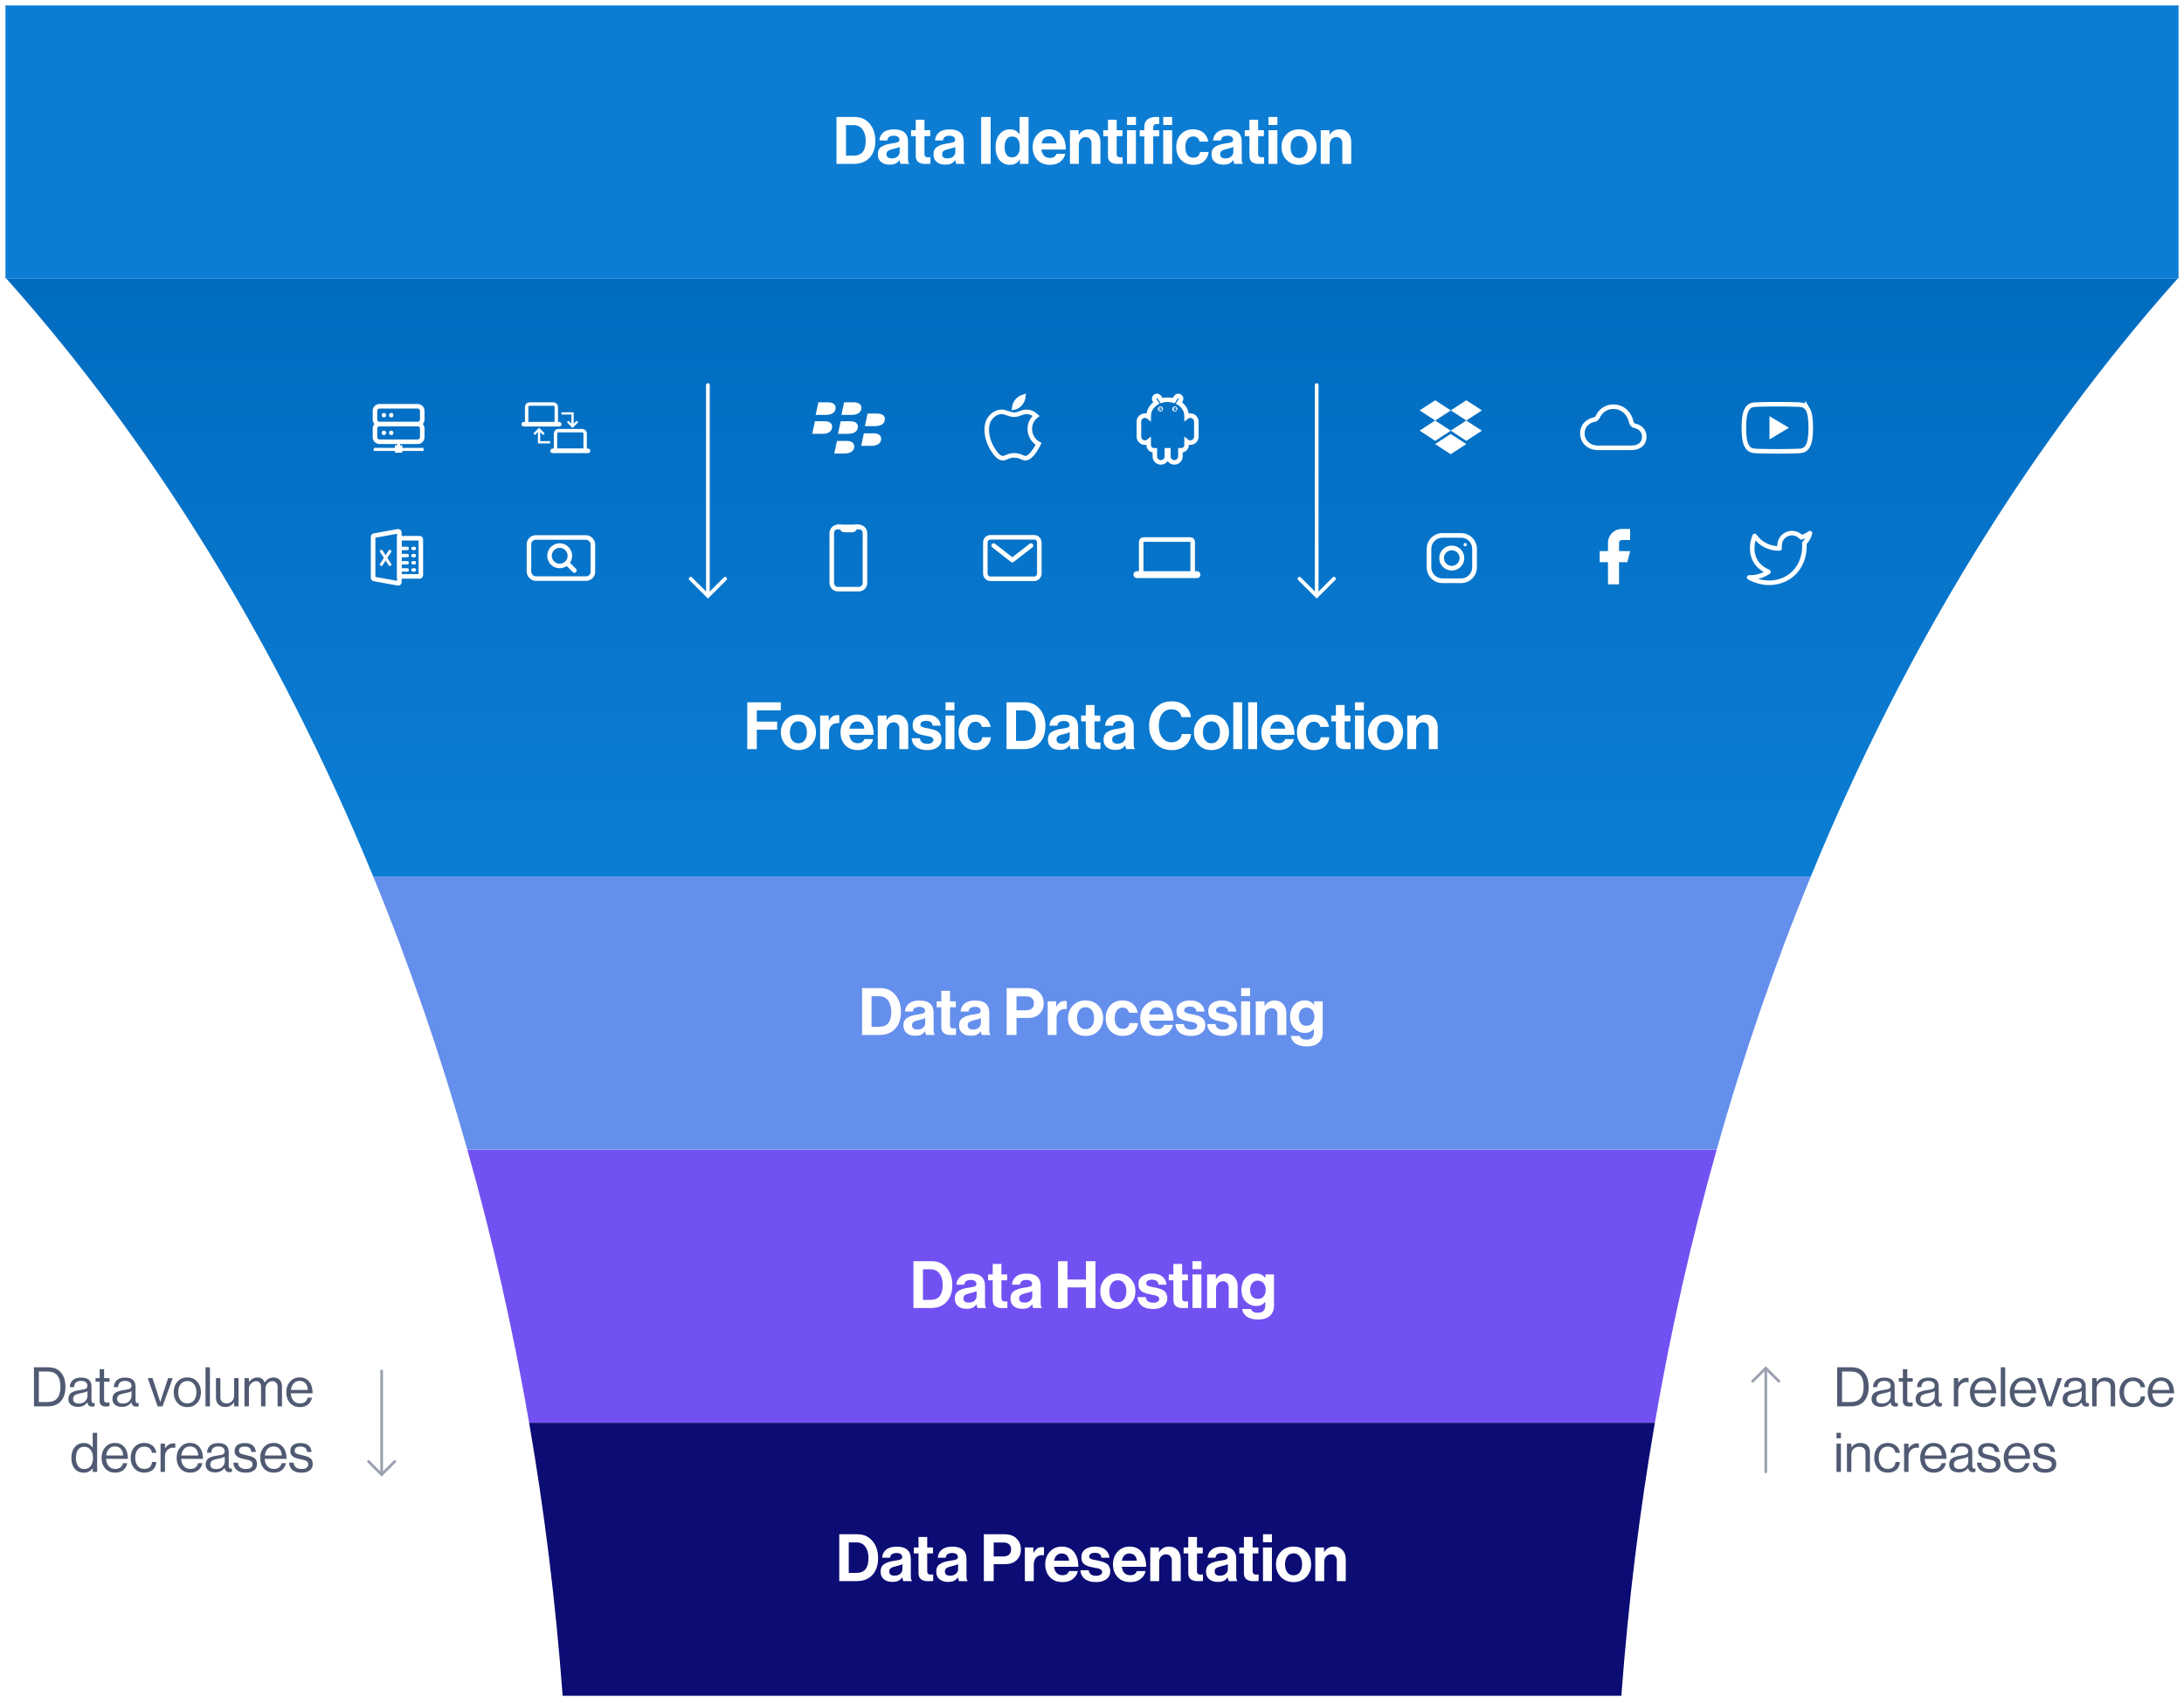
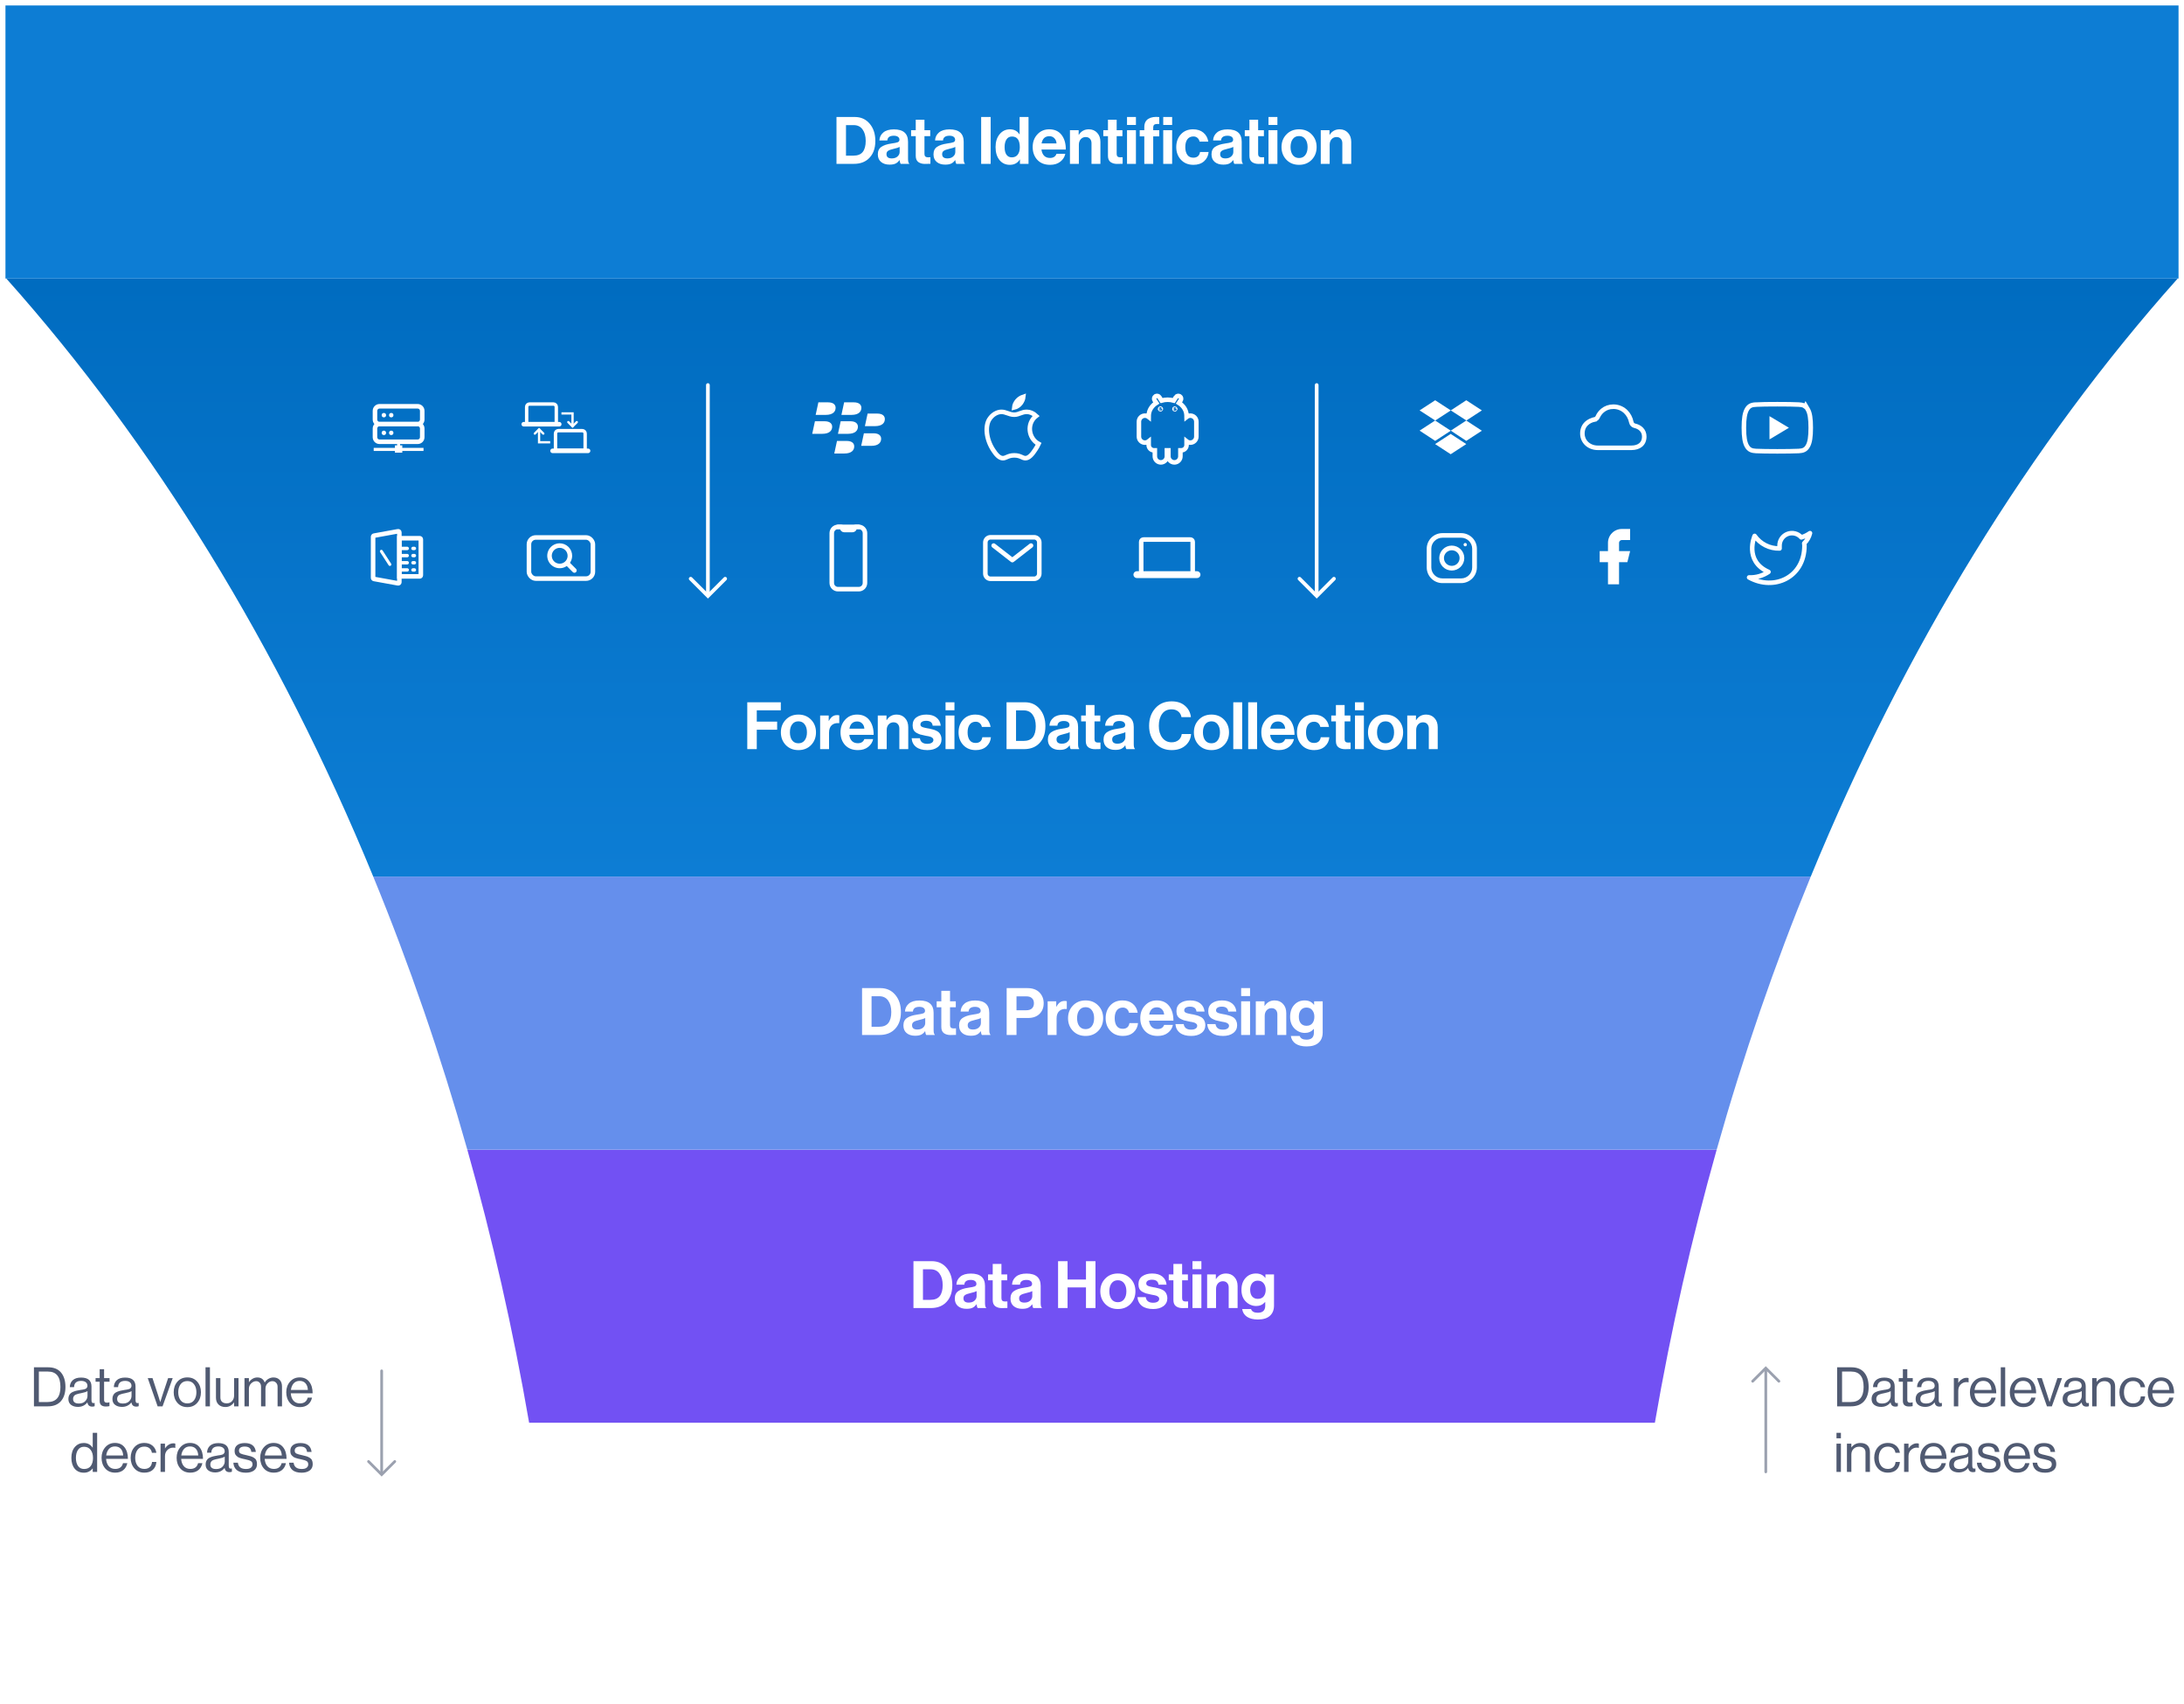
<svg xmlns="http://www.w3.org/2000/svg" width="800" height="624" viewBox="0 0 800 624" fill="none">
  <rect width="800" height="624" fill="white" />
-   <path fill-rule="evenodd" clip-rule="evenodd" d="M206.094 621C203.575 586.963 199.448 553.581 193.816 521L606.184 521C600.553 553.581 596.425 586.963 593.907 621H206.094Z" fill="#0C0C75" />
  <path fill-rule="evenodd" clip-rule="evenodd" d="M193.816 521C187.892 486.723 180.304 453.333 171.176 421L628.824 421C619.696 453.333 612.108 486.723 606.184 521H193.816Z" fill="#7251F3" />
  <path fill-rule="evenodd" clip-rule="evenodd" d="M171.176 421C161.404 386.385 149.867 352.982 136.718 321L663.282 321C650.132 352.982 638.595 386.385 628.824 421H171.176Z" fill="#658FEC" />
  <path fill-rule="evenodd" clip-rule="evenodd" d="M136.718 321C102.146 236.915 56.426 162.648 2.318 102L797.682 102C743.574 162.648 697.854 236.915 663.282 321H136.718Z" fill="url(#paint0_linear_12764_89140)" />
  <rect x="2" y="2" width="796" height="100" fill="#0D7DD4" />
  <path d="M306.406 60V42.84H313.102C315.374 42.84 317.198 43.664 318.574 45.312C319.95 46.944 320.638 49.04 320.638 51.6C320.638 54.56 319.726 56.808 317.902 58.344C316.574 59.448 314.878 60 312.814 60H306.406ZM309.886 57H312.574C314.158 57 315.31 56.544 316.03 55.632C316.75 54.704 317.11 53.36 317.11 51.6C317.11 49.84 316.726 48.44 315.958 47.4C315.206 46.344 314.11 45.816 312.67 45.816H309.886V57ZM329.902 60C329.742 59.792 329.614 59.336 329.518 58.632H329.47C329.118 59.16 328.67 59.568 328.126 59.856C327.582 60.144 326.822 60.288 325.846 60.288C324.55 60.288 323.51 59.96 322.726 59.304C321.942 58.648 321.55 57.72 321.55 56.52C321.55 55.272 321.982 54.36 322.846 53.784C323.71 53.192 324.926 52.784 326.494 52.56C327.646 52.4 328.43 52.24 328.846 52.08C329.262 51.904 329.47 51.6 329.47 51.168C329.47 50.72 329.294 50.368 328.942 50.112C328.59 49.84 328.078 49.704 327.406 49.704C325.918 49.704 325.126 50.28 325.03 51.432H322.126C322.174 50.264 322.646 49.296 323.542 48.528C324.438 47.76 325.734 47.376 327.43 47.376C330.886 47.376 332.614 48.888 332.614 51.912V58.176C332.614 59.104 332.758 59.672 333.046 59.88V60H329.902ZM326.638 58.008C327.534 58.008 328.238 57.776 328.75 57.312C329.278 56.848 329.542 56.296 329.542 55.656V53.808C329.19 54.016 328.43 54.256 327.262 54.528C326.334 54.736 325.678 54.976 325.294 55.248C324.91 55.504 324.718 55.904 324.718 56.448C324.718 57.488 325.358 58.008 326.638 58.008ZM333.734 49.848V47.688H335.438V43.848H338.63V47.688H340.742V49.848H338.63V56.376C338.63 57.192 339.038 57.6 339.854 57.6L340.814 57.576V59.976C340.318 60.008 339.638 60.024 338.774 60.024C337.83 60.024 337.038 59.8 336.398 59.352C335.758 58.888 335.438 58.128 335.438 57.072V49.848H333.734ZM350.292 60C350.132 59.792 350.004 59.336 349.908 58.632H349.86C349.508 59.16 349.06 59.568 348.516 59.856C347.972 60.144 347.212 60.288 346.236 60.288C344.94 60.288 343.9 59.96 343.116 59.304C342.332 58.648 341.94 57.72 341.94 56.52C341.94 55.272 342.372 54.36 343.236 53.784C344.1 53.192 345.316 52.784 346.884 52.56C348.036 52.4 348.82 52.24 349.236 52.08C349.652 51.904 349.86 51.6 349.86 51.168C349.86 50.72 349.684 50.368 349.332 50.112C348.98 49.84 348.468 49.704 347.796 49.704C346.308 49.704 345.516 50.28 345.42 51.432H342.516C342.564 50.264 343.036 49.296 343.932 48.528C344.828 47.76 346.124 47.376 347.82 47.376C351.276 47.376 353.004 48.888 353.004 51.912V58.176C353.004 59.104 353.148 59.672 353.436 59.88V60H350.292ZM347.028 58.008C347.924 58.008 348.628 57.776 349.14 57.312C349.668 56.848 349.932 56.296 349.932 55.656V53.808C349.58 54.016 348.82 54.256 347.652 54.528C346.724 54.736 346.068 54.976 345.684 55.248C345.3 55.504 345.108 55.904 345.108 56.448C345.108 57.488 345.748 58.008 347.028 58.008ZM359.399 60V42.84H362.879V60H359.399ZM369.883 60.36C368.331 60.36 367.075 59.776 366.115 58.608C365.155 57.424 364.675 55.84 364.675 53.856C364.675 51.936 365.163 50.376 366.139 49.176C367.131 47.96 368.395 47.352 369.931 47.352C371.467 47.352 372.627 47.96 373.411 49.176H373.483V42.84H376.747V60H373.603V58.392H373.555C372.755 59.704 371.531 60.36 369.883 60.36ZM370.603 57.624C371.563 57.624 372.291 57.296 372.787 56.64C373.299 55.984 373.555 55.08 373.555 53.928C373.555 51.304 372.603 49.992 370.699 49.992C369.819 49.992 369.147 50.344 368.683 51.048C368.219 51.752 367.987 52.688 367.987 53.856C367.987 55.056 368.211 55.984 368.659 56.64C369.123 57.296 369.771 57.624 370.603 57.624ZM384.653 60.36C382.669 60.36 381.109 59.752 379.973 58.536C378.837 57.304 378.269 55.736 378.269 53.832C378.269 51.992 378.837 50.456 379.973 49.224C381.109 47.976 382.565 47.352 384.341 47.352C386.277 47.352 387.773 48.024 388.829 49.368C389.885 50.712 390.413 52.512 390.413 54.768H381.485C381.613 55.744 381.941 56.504 382.469 57.048C382.997 57.576 383.717 57.84 384.629 57.84C385.829 57.84 386.621 57.336 387.005 56.328H390.221C389.981 57.48 389.373 58.44 388.397 59.208C387.421 59.976 386.173 60.36 384.653 60.36ZM384.389 49.872C382.805 49.872 381.853 50.752 381.533 52.512H387.005C386.957 51.728 386.693 51.096 386.213 50.616C385.733 50.12 385.125 49.872 384.389 49.872ZM395.115 47.688V49.368H395.187C396.035 48.024 397.251 47.352 398.835 47.352C400.099 47.352 401.123 47.784 401.907 48.648C402.691 49.496 403.083 50.6 403.083 51.96V60H399.819V52.44C399.819 51.768 399.627 51.224 399.243 50.808C398.875 50.392 398.355 50.184 397.683 50.184C396.963 50.184 396.363 50.448 395.883 50.976C395.419 51.504 395.187 52.184 395.187 53.016V60H391.923V47.688H395.115ZM404.141 49.848V47.688H405.845V43.848H409.037V47.688H411.149V49.848H409.037V56.376C409.037 57.192 409.445 57.6 410.261 57.6L411.221 57.576V59.976C410.725 60.008 410.045 60.024 409.181 60.024C408.237 60.024 407.445 59.8 406.805 59.352C406.165 58.888 405.845 58.128 405.845 57.072V49.848H404.141ZM412.829 60V47.688H416.093V60H412.829ZM412.829 45.768V42.84H416.093V45.768H412.829ZM417.477 49.944V47.688H419.157V46.584C419.157 45.144 419.653 44.12 420.645 43.512C421.637 42.904 422.965 42.688 424.629 42.864V45.384C423.813 45.352 423.237 45.424 422.901 45.6C422.581 45.776 422.421 46.168 422.421 46.776V47.688H424.629V49.944H422.421V60H419.157V49.944H417.477ZM426.093 60V47.688H429.357V60H426.093ZM426.093 45.768V42.84H429.357V45.768H426.093ZM437.174 60.36C435.27 60.36 433.742 59.744 432.59 58.512C431.438 57.28 430.862 55.728 430.862 53.856C430.862 51.984 431.422 50.432 432.542 49.2C433.678 47.968 435.166 47.352 437.006 47.352C438.558 47.352 439.822 47.76 440.798 48.576C441.774 49.392 442.374 50.488 442.598 51.864H439.406C439.294 51.304 439.038 50.848 438.638 50.496C438.238 50.144 437.742 49.968 437.15 49.968C436.19 49.968 435.454 50.312 434.942 51C434.43 51.688 434.174 52.64 434.174 53.856C434.174 55.056 434.422 56.008 434.918 56.712C435.414 57.4 436.142 57.744 437.102 57.744C438.526 57.744 439.35 57.048 439.574 55.656H442.718C442.606 57.016 442.054 58.144 441.062 59.04C440.07 59.92 438.774 60.36 437.174 60.36ZM452.128 60C451.968 59.792 451.84 59.336 451.744 58.632H451.696C451.344 59.16 450.896 59.568 450.352 59.856C449.808 60.144 449.048 60.288 448.072 60.288C446.776 60.288 445.736 59.96 444.952 59.304C444.168 58.648 443.776 57.72 443.776 56.52C443.776 55.272 444.208 54.36 445.072 53.784C445.936 53.192 447.152 52.784 448.72 52.56C449.872 52.4 450.656 52.24 451.072 52.08C451.488 51.904 451.696 51.6 451.696 51.168C451.696 50.72 451.52 50.368 451.168 50.112C450.816 49.84 450.304 49.704 449.632 49.704C448.144 49.704 447.352 50.28 447.256 51.432H444.352C444.4 50.264 444.872 49.296 445.768 48.528C446.664 47.76 447.96 47.376 449.656 47.376C453.112 47.376 454.84 48.888 454.84 51.912V58.176C454.84 59.104 454.984 59.672 455.272 59.88V60H452.128ZM448.864 58.008C449.76 58.008 450.464 57.776 450.976 57.312C451.504 56.848 451.768 56.296 451.768 55.656V53.808C451.416 54.016 450.656 54.256 449.488 54.528C448.56 54.736 447.904 54.976 447.52 55.248C447.136 55.504 446.944 55.904 446.944 56.448C446.944 57.488 447.584 58.008 448.864 58.008ZM455.961 49.848V47.688H457.665V43.848H460.857V47.688H462.969V49.848H460.857V56.376C460.857 57.192 461.265 57.6 462.081 57.6L463.041 57.576V59.976C462.545 60.008 461.865 60.024 461.001 60.024C460.057 60.024 459.265 59.8 458.625 59.352C457.985 58.888 457.665 58.128 457.665 57.072V49.848H455.961ZM464.65 60V47.688H467.914V60H464.65ZM464.65 45.768V42.84H467.914V45.768H464.65ZM480.481 58.512C479.281 59.744 477.737 60.36 475.849 60.36C473.961 60.36 472.417 59.744 471.217 58.512C470.017 57.264 469.417 55.712 469.417 53.856C469.417 52 470.017 50.456 471.217 49.224C472.417 47.976 473.961 47.352 475.849 47.352C477.737 47.352 479.281 47.976 480.481 49.224C481.681 50.456 482.281 52 482.281 53.856C482.281 55.712 481.681 57.264 480.481 58.512ZM475.849 57.864C476.825 57.864 477.585 57.504 478.129 56.784C478.689 56.048 478.969 55.072 478.969 53.856C478.969 52.64 478.689 51.664 478.129 50.928C477.585 50.192 476.825 49.824 475.849 49.824C474.857 49.824 474.089 50.192 473.545 50.928C473.001 51.648 472.729 52.624 472.729 53.856C472.729 55.072 473.001 56.048 473.545 56.784C474.089 57.504 474.857 57.864 475.849 57.864ZM486.99 47.688V49.368H487.062C487.91 48.024 489.126 47.352 490.71 47.352C491.974 47.352 492.998 47.784 493.782 48.648C494.566 49.496 494.958 50.6 494.958 51.96V60H491.694V52.44C491.694 51.768 491.502 51.224 491.118 50.808C490.75 50.392 490.23 50.184 489.558 50.184C488.838 50.184 488.238 50.448 487.758 50.976C487.294 51.504 487.062 52.184 487.062 53.016V60H483.798V47.688H486.99Z" fill="white" />
  <path d="M315.773 379V361.84H322.469C324.741 361.84 326.565 362.664 327.941 364.312C329.317 365.944 330.005 368.04 330.005 370.6C330.005 373.56 329.093 375.808 327.269 377.344C325.941 378.448 324.245 379 322.181 379H315.773ZM319.253 376H321.941C323.525 376 324.677 375.544 325.397 374.632C326.117 373.704 326.477 372.36 326.477 370.6C326.477 368.84 326.093 367.44 325.325 366.4C324.573 365.344 323.477 364.816 322.037 364.816H319.253V376ZM339.269 379C339.109 378.792 338.981 378.336 338.885 377.632H338.837C338.485 378.16 338.037 378.568 337.493 378.856C336.949 379.144 336.189 379.288 335.213 379.288C333.917 379.288 332.877 378.96 332.093 378.304C331.309 377.648 330.917 376.72 330.917 375.52C330.917 374.272 331.349 373.36 332.213 372.784C333.077 372.192 334.293 371.784 335.861 371.56C337.013 371.4 337.797 371.24 338.213 371.08C338.629 370.904 338.837 370.6 338.837 370.168C338.837 369.72 338.661 369.368 338.309 369.112C337.957 368.84 337.445 368.704 336.773 368.704C335.285 368.704 334.493 369.28 334.397 370.432H331.493C331.541 369.264 332.013 368.296 332.909 367.528C333.805 366.76 335.101 366.376 336.797 366.376C340.253 366.376 341.981 367.888 341.981 370.912V377.176C341.981 378.104 342.125 378.672 342.413 378.88V379H339.269ZM336.005 377.008C336.901 377.008 337.605 376.776 338.117 376.312C338.645 375.848 338.909 375.296 338.909 374.656V372.808C338.557 373.016 337.797 373.256 336.629 373.528C335.701 373.736 335.045 373.976 334.661 374.248C334.277 374.504 334.085 374.904 334.085 375.448C334.085 376.488 334.725 377.008 336.005 377.008ZM343.102 368.848V366.688H344.806V362.848H347.998V366.688H350.11V368.848H347.998V375.376C347.998 376.192 348.406 376.6 349.222 376.6L350.182 376.576V378.976C349.686 379.008 349.006 379.024 348.142 379.024C347.198 379.024 346.406 378.8 345.766 378.352C345.126 377.888 344.806 377.128 344.806 376.072V368.848H343.102ZM359.66 379C359.5 378.792 359.372 378.336 359.276 377.632H359.228C358.876 378.16 358.428 378.568 357.884 378.856C357.34 379.144 356.58 379.288 355.604 379.288C354.308 379.288 353.268 378.96 352.484 378.304C351.7 377.648 351.308 376.72 351.308 375.52C351.308 374.272 351.74 373.36 352.604 372.784C353.468 372.192 354.684 371.784 356.252 371.56C357.404 371.4 358.188 371.24 358.604 371.08C359.02 370.904 359.228 370.6 359.228 370.168C359.228 369.72 359.052 369.368 358.7 369.112C358.348 368.84 357.836 368.704 357.164 368.704C355.676 368.704 354.884 369.28 354.788 370.432H351.884C351.932 369.264 352.404 368.296 353.3 367.528C354.196 366.76 355.492 366.376 357.188 366.376C360.644 366.376 362.372 367.888 362.372 370.912V377.176C362.372 378.104 362.516 378.672 362.804 378.88V379H359.66ZM356.396 377.008C357.292 377.008 357.996 376.776 358.508 376.312C359.036 375.848 359.3 375.296 359.3 374.656V372.808C358.948 373.016 358.188 373.256 357.02 373.528C356.092 373.736 355.436 373.976 355.052 374.248C354.668 374.504 354.476 374.904 354.476 375.448C354.476 376.488 355.116 377.008 356.396 377.008ZM368.742 379V361.84H376.278C378.23 361.84 379.726 362.376 380.766 363.448C381.79 364.504 382.302 365.808 382.302 367.36C382.302 368.992 381.79 370.304 380.766 371.296C379.742 372.288 378.342 372.784 376.566 372.784H372.342V379H368.742ZM372.342 364.864V369.952H375.942C376.838 369.952 377.526 369.728 378.006 369.28C378.486 368.816 378.726 368.184 378.726 367.384C378.726 366.584 378.486 365.968 378.006 365.536C377.526 365.088 376.854 364.864 375.99 364.864H372.342ZM386.903 366.688V368.656H386.975C387.359 367.936 387.783 367.408 388.247 367.072C388.711 366.72 389.295 366.544 389.999 366.544C390.335 366.544 390.591 366.576 390.767 366.64V369.496H390.695C389.591 369.384 388.703 369.624 388.031 370.216C387.359 370.808 387.023 371.736 387.023 373V379H383.759V366.688H386.903ZM402.286 377.512C401.086 378.744 399.542 379.36 397.654 379.36C395.766 379.36 394.222 378.744 393.022 377.512C391.822 376.264 391.222 374.712 391.222 372.856C391.222 371 391.822 369.456 393.022 368.224C394.222 366.976 395.766 366.352 397.654 366.352C399.542 366.352 401.086 366.976 402.286 368.224C403.486 369.456 404.086 371 404.086 372.856C404.086 374.712 403.486 376.264 402.286 377.512ZM397.654 376.864C398.63 376.864 399.39 376.504 399.934 375.784C400.494 375.048 400.774 374.072 400.774 372.856C400.774 371.64 400.494 370.664 399.934 369.928C399.39 369.192 398.63 368.824 397.654 368.824C396.662 368.824 395.894 369.192 395.35 369.928C394.806 370.648 394.534 371.624 394.534 372.856C394.534 374.072 394.806 375.048 395.35 375.784C395.894 376.504 396.662 376.864 397.654 376.864ZM411.315 379.36C409.411 379.36 407.883 378.744 406.731 377.512C405.579 376.28 405.003 374.728 405.003 372.856C405.003 370.984 405.563 369.432 406.683 368.2C407.819 366.968 409.307 366.352 411.147 366.352C412.699 366.352 413.963 366.76 414.939 367.576C415.915 368.392 416.515 369.488 416.739 370.864H413.547C413.435 370.304 413.179 369.848 412.779 369.496C412.379 369.144 411.883 368.968 411.291 368.968C410.331 368.968 409.595 369.312 409.083 370C408.571 370.688 408.315 371.64 408.315 372.856C408.315 374.056 408.563 375.008 409.059 375.712C409.555 376.4 410.283 376.744 411.243 376.744C412.667 376.744 413.491 376.048 413.715 374.656H416.859C416.747 376.016 416.195 377.144 415.203 378.04C414.211 378.92 412.915 379.36 411.315 379.36ZM424.067 379.36C422.083 379.36 420.523 378.752 419.387 377.536C418.251 376.304 417.683 374.736 417.683 372.832C417.683 370.992 418.251 369.456 419.387 368.224C420.523 366.976 421.979 366.352 423.755 366.352C425.691 366.352 427.187 367.024 428.243 368.368C429.299 369.712 429.827 371.512 429.827 373.768H420.899C421.027 374.744 421.355 375.504 421.883 376.048C422.411 376.576 423.131 376.84 424.043 376.84C425.243 376.84 426.035 376.336 426.419 375.328H429.635C429.395 376.48 428.787 377.44 427.811 378.208C426.835 378.976 425.587 379.36 424.067 379.36ZM423.803 368.872C422.219 368.872 421.267 369.752 420.947 371.512H426.419C426.371 370.728 426.107 370.096 425.627 369.616C425.147 369.12 424.539 368.872 423.803 368.872ZM436.329 379.36C434.569 379.36 433.193 378.976 432.201 378.208C431.209 377.424 430.665 376.36 430.569 375.016H433.593C433.801 376.376 434.697 377.056 436.281 377.056C437.001 377.056 437.553 376.928 437.937 376.672C438.337 376.416 438.537 376.072 438.537 375.64C438.537 375.48 438.505 375.336 438.441 375.208C438.393 375.08 438.297 374.968 438.153 374.872C438.025 374.76 437.905 374.672 437.793 374.608C437.697 374.544 437.521 374.48 437.265 374.416C437.009 374.352 436.809 374.304 436.665 374.272C436.537 374.24 436.305 374.2 435.969 374.152C435.649 374.088 435.425 374.04 435.297 374.008C434.625 373.88 434.073 373.752 433.641 373.624C433.225 373.48 432.785 373.28 432.321 373.024C431.857 372.752 431.505 372.392 431.265 371.944C431.041 371.48 430.929 370.928 430.929 370.288C430.929 369.008 431.393 368.032 432.321 367.36C433.265 366.688 434.473 366.352 435.945 366.352C437.529 366.352 438.769 366.72 439.665 367.456C440.577 368.176 441.097 369.168 441.225 370.432H438.273C438.145 369.232 437.353 368.632 435.897 368.632C435.241 368.632 434.721 368.752 434.337 368.992C433.969 369.232 433.785 369.568 433.785 370C433.785 370.144 433.809 370.28 433.857 370.408C433.921 370.52 434.017 370.624 434.145 370.72C434.289 370.8 434.425 370.872 434.553 370.936C434.681 370.984 434.865 371.04 435.105 371.104C435.345 371.152 435.553 371.2 435.729 371.248C435.905 371.28 436.145 371.328 436.449 371.392C436.753 371.44 436.993 371.48 437.169 371.512C437.681 371.624 438.097 371.728 438.417 371.824C438.753 371.904 439.137 372.048 439.569 372.256C440.001 372.448 440.337 372.672 440.577 372.928C440.833 373.168 441.049 373.504 441.225 373.936C441.417 374.352 441.513 374.84 441.513 375.4C441.513 376.616 441.033 377.584 440.073 378.304C439.129 379.008 437.881 379.36 436.329 379.36ZM447.978 379.36C446.218 379.36 444.842 378.976 443.85 378.208C442.858 377.424 442.314 376.36 442.218 375.016H445.242C445.45 376.376 446.346 377.056 447.93 377.056C448.65 377.056 449.202 376.928 449.586 376.672C449.986 376.416 450.186 376.072 450.186 375.64C450.186 375.48 450.154 375.336 450.09 375.208C450.042 375.08 449.946 374.968 449.802 374.872C449.674 374.76 449.554 374.672 449.442 374.608C449.346 374.544 449.17 374.48 448.914 374.416C448.658 374.352 448.458 374.304 448.314 374.272C448.186 374.24 447.954 374.2 447.618 374.152C447.298 374.088 447.074 374.04 446.946 374.008C446.274 373.88 445.722 373.752 445.29 373.624C444.874 373.48 444.434 373.28 443.97 373.024C443.506 372.752 443.154 372.392 442.914 371.944C442.69 371.48 442.578 370.928 442.578 370.288C442.578 369.008 443.042 368.032 443.97 367.36C444.914 366.688 446.122 366.352 447.594 366.352C449.178 366.352 450.418 366.72 451.314 367.456C452.226 368.176 452.746 369.168 452.874 370.432H449.922C449.794 369.232 449.002 368.632 447.546 368.632C446.89 368.632 446.37 368.752 445.986 368.992C445.618 369.232 445.434 369.568 445.434 370C445.434 370.144 445.458 370.28 445.506 370.408C445.57 370.52 445.666 370.624 445.794 370.72C445.938 370.8 446.074 370.872 446.202 370.936C446.33 370.984 446.514 371.04 446.754 371.104C446.994 371.152 447.202 371.2 447.378 371.248C447.554 371.28 447.794 371.328 448.098 371.392C448.402 371.44 448.642 371.48 448.818 371.512C449.33 371.624 449.746 371.728 450.066 371.824C450.402 371.904 450.786 372.048 451.218 372.256C451.65 372.448 451.986 372.672 452.226 372.928C452.482 373.168 452.698 373.504 452.874 373.936C453.066 374.352 453.162 374.84 453.162 375.4C453.162 376.616 452.682 377.584 451.722 378.304C450.778 379.008 449.53 379.36 447.978 379.36ZM454.634 379V366.688H457.898V379H454.634ZM454.634 364.768V361.84H457.898V364.768H454.634ZM463.193 366.688V368.368H463.265C464.113 367.024 465.329 366.352 466.913 366.352C468.177 366.352 469.201 366.784 469.985 367.648C470.769 368.496 471.161 369.6 471.161 370.96V379H467.897V371.44C467.897 370.768 467.705 370.224 467.321 369.808C466.953 369.392 466.433 369.184 465.761 369.184C465.041 369.184 464.441 369.448 463.961 369.976C463.497 370.504 463.265 371.184 463.265 372.016V379H460.001V366.688H463.193ZM478.597 383.2C476.933 383.2 475.597 382.864 474.589 382.192C473.597 381.52 473.013 380.576 472.837 379.36H476.077C476.397 380.272 477.221 380.728 478.549 380.728C480.373 380.728 481.285 379.872 481.285 378.16V376.816H481.213C480.365 377.776 479.293 378.256 477.997 378.256C476.541 378.256 475.269 377.72 474.181 376.648C473.109 375.576 472.573 374.152 472.573 372.376C472.573 370.552 473.069 369.096 474.061 368.008C475.053 366.904 476.333 366.352 477.901 366.352C479.389 366.352 480.525 366.896 481.309 367.984H481.357V366.688H484.501V378.064C484.501 379.664 484.013 380.912 483.037 381.808C482.045 382.736 480.565 383.2 478.597 383.2ZM478.549 375.64C479.525 375.64 480.253 375.328 480.733 374.704C481.213 374.08 481.453 373.28 481.453 372.304C481.453 371.344 481.197 370.552 480.685 369.928C480.189 369.288 479.469 368.968 478.525 368.968C477.693 368.968 477.021 369.272 476.509 369.88C476.013 370.488 475.765 371.304 475.765 372.328C475.765 373.368 476.013 374.184 476.509 374.776C477.021 375.352 477.701 375.64 478.549 375.64Z" fill="white" />
  <path d="M334.601 479V461.84H341.297C343.569 461.84 345.393 462.664 346.769 464.312C348.145 465.944 348.833 468.04 348.833 470.6C348.833 473.56 347.921 475.808 346.097 477.344C344.769 478.448 343.073 479 341.009 479H334.601ZM338.081 476H340.769C342.353 476 343.505 475.544 344.225 474.632C344.945 473.704 345.305 472.36 345.305 470.6C345.305 468.84 344.921 467.44 344.153 466.4C343.401 465.344 342.305 464.816 340.865 464.816H338.081V476ZM358.097 479C357.937 478.792 357.809 478.336 357.713 477.632H357.665C357.313 478.16 356.865 478.568 356.321 478.856C355.777 479.144 355.017 479.288 354.041 479.288C352.745 479.288 351.705 478.96 350.921 478.304C350.137 477.648 349.745 476.72 349.745 475.52C349.745 474.272 350.177 473.36 351.041 472.784C351.905 472.192 353.121 471.784 354.689 471.56C355.841 471.4 356.625 471.24 357.041 471.08C357.457 470.904 357.665 470.6 357.665 470.168C357.665 469.72 357.489 469.368 357.137 469.112C356.785 468.84 356.273 468.704 355.601 468.704C354.113 468.704 353.321 469.28 353.225 470.432H350.321C350.369 469.264 350.841 468.296 351.737 467.528C352.633 466.76 353.929 466.376 355.625 466.376C359.081 466.376 360.809 467.888 360.809 470.912V477.176C360.809 478.104 360.953 478.672 361.241 478.88V479H358.097ZM354.833 477.008C355.729 477.008 356.433 476.776 356.945 476.312C357.473 475.848 357.737 475.296 357.737 474.656V472.808C357.385 473.016 356.625 473.256 355.457 473.528C354.529 473.736 353.873 473.976 353.489 474.248C353.105 474.504 352.913 474.904 352.913 475.448C352.913 476.488 353.553 477.008 354.833 477.008ZM361.93 468.848V466.688H363.634V462.848H366.826V466.688H368.938V468.848H366.826V475.376C366.826 476.192 367.234 476.6 368.05 476.6L369.01 476.576V478.976C368.514 479.008 367.834 479.024 366.97 479.024C366.026 479.024 365.234 478.8 364.594 478.352C363.954 477.888 363.634 477.128 363.634 476.072V468.848H361.93ZM378.488 479C378.328 478.792 378.2 478.336 378.104 477.632H378.056C377.704 478.16 377.256 478.568 376.712 478.856C376.168 479.144 375.408 479.288 374.432 479.288C373.136 479.288 372.096 478.96 371.312 478.304C370.528 477.648 370.136 476.72 370.136 475.52C370.136 474.272 370.568 473.36 371.432 472.784C372.296 472.192 373.512 471.784 375.08 471.56C376.232 471.4 377.016 471.24 377.432 471.08C377.848 470.904 378.056 470.6 378.056 470.168C378.056 469.72 377.88 469.368 377.528 469.112C377.176 468.84 376.664 468.704 375.992 468.704C374.504 468.704 373.712 469.28 373.616 470.432H370.712C370.76 469.264 371.232 468.296 372.128 467.528C373.024 466.76 374.32 466.376 376.016 466.376C379.472 466.376 381.2 467.888 381.2 470.912V477.176C381.2 478.104 381.344 478.672 381.632 478.88V479H378.488ZM375.224 477.008C376.12 477.008 376.824 476.776 377.336 476.312C377.864 475.848 378.128 475.296 378.128 474.656V472.808C377.776 473.016 377.016 473.256 375.848 473.528C374.92 473.736 374.264 473.976 373.88 474.248C373.496 474.504 373.304 474.904 373.304 475.448C373.304 476.488 373.944 477.008 375.224 477.008ZM387.57 479V461.84H391.05V468.56H397.794V461.84H401.274V479H397.794V471.44H391.05V479H387.57ZM414.106 477.512C412.906 478.744 411.362 479.36 409.474 479.36C407.586 479.36 406.042 478.744 404.842 477.512C403.642 476.264 403.042 474.712 403.042 472.856C403.042 471 403.642 469.456 404.842 468.224C406.042 466.976 407.586 466.352 409.474 466.352C411.362 466.352 412.906 466.976 414.106 468.224C415.306 469.456 415.906 471 415.906 472.856C415.906 474.712 415.306 476.264 414.106 477.512ZM409.474 476.864C410.45 476.864 411.21 476.504 411.754 475.784C412.314 475.048 412.594 474.072 412.594 472.856C412.594 471.64 412.314 470.664 411.754 469.928C411.21 469.192 410.45 468.824 409.474 468.824C408.482 468.824 407.714 469.192 407.17 469.928C406.626 470.648 406.354 471.624 406.354 472.856C406.354 474.072 406.626 475.048 407.17 475.784C407.714 476.504 408.482 476.864 409.474 476.864ZM422.415 479.36C420.655 479.36 419.279 478.976 418.287 478.208C417.295 477.424 416.751 476.36 416.655 475.016H419.679C419.887 476.376 420.783 477.056 422.367 477.056C423.087 477.056 423.639 476.928 424.023 476.672C424.423 476.416 424.623 476.072 424.623 475.64C424.623 475.48 424.591 475.336 424.527 475.208C424.479 475.08 424.383 474.968 424.239 474.872C424.111 474.76 423.991 474.672 423.879 474.608C423.783 474.544 423.607 474.48 423.351 474.416C423.095 474.352 422.895 474.304 422.751 474.272C422.623 474.24 422.391 474.2 422.055 474.152C421.735 474.088 421.511 474.04 421.383 474.008C420.711 473.88 420.159 473.752 419.727 473.624C419.311 473.48 418.871 473.28 418.407 473.024C417.943 472.752 417.591 472.392 417.351 471.944C417.127 471.48 417.015 470.928 417.015 470.288C417.015 469.008 417.479 468.032 418.407 467.36C419.351 466.688 420.559 466.352 422.031 466.352C423.615 466.352 424.855 466.72 425.751 467.456C426.663 468.176 427.183 469.168 427.311 470.432H424.359C424.231 469.232 423.439 468.632 421.983 468.632C421.327 468.632 420.807 468.752 420.423 468.992C420.055 469.232 419.871 469.568 419.871 470C419.871 470.144 419.895 470.28 419.943 470.408C420.007 470.52 420.103 470.624 420.231 470.72C420.375 470.8 420.511 470.872 420.639 470.936C420.767 470.984 420.951 471.04 421.191 471.104C421.431 471.152 421.639 471.2 421.815 471.248C421.991 471.28 422.231 471.328 422.535 471.392C422.839 471.44 423.079 471.48 423.255 471.512C423.767 471.624 424.183 471.728 424.503 471.824C424.839 471.904 425.223 472.048 425.655 472.256C426.087 472.448 426.423 472.672 426.663 472.928C426.919 473.168 427.135 473.504 427.311 473.936C427.503 474.352 427.599 474.84 427.599 475.4C427.599 476.616 427.119 477.584 426.159 478.304C425.215 479.008 423.967 479.36 422.415 479.36ZM428.117 468.848V466.688H429.821V462.848H433.013V466.688H435.125V468.848H433.013V475.376C433.013 476.192 433.421 476.6 434.237 476.6L435.197 476.576V478.976C434.701 479.008 434.021 479.024 433.157 479.024C432.213 479.024 431.421 478.8 430.781 478.352C430.141 477.888 429.821 477.128 429.821 476.072V468.848H428.117ZM436.806 479V466.688H440.07V479H436.806ZM436.806 464.768V461.84H440.07V464.768H436.806ZM445.365 466.688V468.368H445.437C446.285 467.024 447.501 466.352 449.085 466.352C450.349 466.352 451.373 466.784 452.157 467.648C452.941 468.496 453.333 469.6 453.333 470.96V479H450.069V471.44C450.069 470.768 449.877 470.224 449.493 469.808C449.125 469.392 448.605 469.184 447.933 469.184C447.213 469.184 446.613 469.448 446.133 469.976C445.669 470.504 445.437 471.184 445.437 472.016V479H442.173V466.688H445.365ZM460.769 483.2C459.105 483.2 457.769 482.864 456.761 482.192C455.769 481.52 455.185 480.576 455.009 479.36H458.249C458.569 480.272 459.393 480.728 460.721 480.728C462.545 480.728 463.457 479.872 463.457 478.16V476.816H463.385C462.537 477.776 461.465 478.256 460.169 478.256C458.713 478.256 457.441 477.72 456.353 476.648C455.281 475.576 454.745 474.152 454.745 472.376C454.745 470.552 455.241 469.096 456.233 468.008C457.225 466.904 458.505 466.352 460.073 466.352C461.561 466.352 462.697 466.896 463.481 467.984H463.529V466.688H466.673V478.064C466.673 479.664 466.185 480.912 465.209 481.808C464.217 482.736 462.737 483.2 460.769 483.2ZM460.721 475.64C461.697 475.64 462.425 475.328 462.905 474.704C463.385 474.08 463.625 473.28 463.625 472.304C463.625 471.344 463.369 470.552 462.857 469.928C462.361 469.288 461.641 468.968 460.697 468.968C459.865 468.968 459.193 469.272 458.681 469.88C458.185 470.488 457.937 471.304 457.937 472.328C457.937 473.368 458.185 474.184 458.681 474.776C459.193 475.352 459.873 475.64 460.721 475.64Z" fill="white" />
  <path d="M307.418 579V561.84H314.114C316.386 561.84 318.21 562.664 319.586 564.312C320.962 565.944 321.65 568.04 321.65 570.6C321.65 573.56 320.738 575.808 318.914 577.344C317.586 578.448 315.89 579 313.826 579H307.418ZM310.898 576H313.586C315.17 576 316.322 575.544 317.042 574.632C317.762 573.704 318.122 572.36 318.122 570.6C318.122 568.84 317.738 567.44 316.97 566.4C316.218 565.344 315.122 564.816 313.682 564.816H310.898V576ZM330.913 579C330.753 578.792 330.625 578.336 330.529 577.632H330.481C330.129 578.16 329.681 578.568 329.137 578.856C328.593 579.144 327.833 579.288 326.857 579.288C325.561 579.288 324.521 578.96 323.737 578.304C322.953 577.648 322.561 576.72 322.561 575.52C322.561 574.272 322.993 573.36 323.857 572.784C324.721 572.192 325.937 571.784 327.505 571.56C328.657 571.4 329.441 571.24 329.857 571.08C330.273 570.904 330.481 570.6 330.481 570.168C330.481 569.72 330.305 569.368 329.953 569.112C329.601 568.84 329.089 568.704 328.417 568.704C326.929 568.704 326.137 569.28 326.041 570.432H323.137C323.185 569.264 323.657 568.296 324.553 567.528C325.449 566.76 326.745 566.376 328.441 566.376C331.897 566.376 333.625 567.888 333.625 570.912V577.176C333.625 578.104 333.769 578.672 334.057 578.88V579H330.913ZM327.649 577.008C328.545 577.008 329.249 576.776 329.761 576.312C330.289 575.848 330.553 575.296 330.553 574.656V572.808C330.201 573.016 329.441 573.256 328.273 573.528C327.345 573.736 326.689 573.976 326.305 574.248C325.921 574.504 325.729 574.904 325.729 575.448C325.729 576.488 326.369 577.008 327.649 577.008ZM334.746 568.848V566.688H336.45V562.848H339.642V566.688H341.754V568.848H339.642V575.376C339.642 576.192 340.05 576.6 340.866 576.6L341.826 576.576V578.976C341.33 579.008 340.65 579.024 339.786 579.024C338.842 579.024 338.05 578.8 337.41 578.352C336.77 577.888 336.45 577.128 336.45 576.072V568.848H334.746ZM351.304 579C351.144 578.792 351.016 578.336 350.92 577.632H350.872C350.52 578.16 350.072 578.568 349.528 578.856C348.984 579.144 348.224 579.288 347.248 579.288C345.952 579.288 344.912 578.96 344.128 578.304C343.344 577.648 342.952 576.72 342.952 575.52C342.952 574.272 343.384 573.36 344.248 572.784C345.112 572.192 346.328 571.784 347.896 571.56C349.048 571.4 349.832 571.24 350.248 571.08C350.664 570.904 350.872 570.6 350.872 570.168C350.872 569.72 350.696 569.368 350.344 569.112C349.992 568.84 349.48 568.704 348.808 568.704C347.32 568.704 346.528 569.28 346.432 570.432H343.528C343.576 569.264 344.048 568.296 344.944 567.528C345.84 566.76 347.136 566.376 348.832 566.376C352.288 566.376 354.016 567.888 354.016 570.912V577.176C354.016 578.104 354.16 578.672 354.448 578.88V579H351.304ZM348.04 577.008C348.936 577.008 349.64 576.776 350.152 576.312C350.68 575.848 350.944 575.296 350.944 574.656V572.808C350.592 573.016 349.832 573.256 348.664 573.528C347.736 573.736 347.08 573.976 346.696 574.248C346.312 574.504 346.12 574.904 346.12 575.448C346.12 576.488 346.76 577.008 348.04 577.008ZM360.386 579V561.84H367.922C369.874 561.84 371.37 562.376 372.41 563.448C373.434 564.504 373.946 565.808 373.946 567.36C373.946 568.992 373.434 570.304 372.41 571.296C371.386 572.288 369.986 572.784 368.21 572.784H363.986V579H360.386ZM363.986 564.864V569.952H367.586C368.482 569.952 369.17 569.728 369.65 569.28C370.13 568.816 370.37 568.184 370.37 567.384C370.37 566.584 370.13 565.968 369.65 565.536C369.17 565.088 368.498 564.864 367.634 564.864H363.986ZM378.548 566.688V568.656H378.62C379.004 567.936 379.428 567.408 379.892 567.072C380.356 566.72 380.94 566.544 381.644 566.544C381.98 566.544 382.236 566.576 382.412 566.64V569.496H382.34C381.236 569.384 380.348 569.624 379.676 570.216C379.004 570.808 378.668 571.736 378.668 573V579H375.404V566.688H378.548ZM389.25 579.36C387.266 579.36 385.706 578.752 384.57 577.536C383.434 576.304 382.866 574.736 382.866 572.832C382.866 570.992 383.434 569.456 384.57 568.224C385.706 566.976 387.162 566.352 388.938 566.352C390.874 566.352 392.37 567.024 393.426 568.368C394.482 569.712 395.01 571.512 395.01 573.768H386.082C386.21 574.744 386.538 575.504 387.066 576.048C387.594 576.576 388.314 576.84 389.226 576.84C390.426 576.84 391.218 576.336 391.602 575.328H394.818C394.578 576.48 393.97 577.44 392.994 578.208C392.018 578.976 390.77 579.36 389.25 579.36ZM388.986 568.872C387.402 568.872 386.45 569.752 386.13 571.512H391.602C391.554 570.728 391.29 570.096 390.81 569.616C390.33 569.12 389.722 568.872 388.986 568.872ZM401.513 579.36C399.753 579.36 398.377 578.976 397.385 578.208C396.393 577.424 395.849 576.36 395.753 575.016H398.777C398.985 576.376 399.881 577.056 401.465 577.056C402.185 577.056 402.737 576.928 403.121 576.672C403.521 576.416 403.721 576.072 403.721 575.64C403.721 575.48 403.689 575.336 403.625 575.208C403.577 575.08 403.481 574.968 403.337 574.872C403.209 574.76 403.089 574.672 402.977 574.608C402.881 574.544 402.705 574.48 402.449 574.416C402.193 574.352 401.993 574.304 401.849 574.272C401.721 574.24 401.489 574.2 401.153 574.152C400.833 574.088 400.609 574.04 400.481 574.008C399.809 573.88 399.257 573.752 398.825 573.624C398.409 573.48 397.969 573.28 397.505 573.024C397.041 572.752 396.689 572.392 396.449 571.944C396.225 571.48 396.113 570.928 396.113 570.288C396.113 569.008 396.577 568.032 397.505 567.36C398.449 566.688 399.657 566.352 401.129 566.352C402.713 566.352 403.953 566.72 404.849 567.456C405.761 568.176 406.281 569.168 406.409 570.432H403.457C403.329 569.232 402.537 568.632 401.081 568.632C400.425 568.632 399.905 568.752 399.521 568.992C399.153 569.232 398.969 569.568 398.969 570C398.969 570.144 398.993 570.28 399.041 570.408C399.105 570.52 399.201 570.624 399.329 570.72C399.473 570.8 399.609 570.872 399.737 570.936C399.865 570.984 400.049 571.04 400.289 571.104C400.529 571.152 400.737 571.2 400.913 571.248C401.089 571.28 401.329 571.328 401.633 571.392C401.937 571.44 402.177 571.48 402.353 571.512C402.865 571.624 403.281 571.728 403.601 571.824C403.937 571.904 404.321 572.048 404.753 572.256C405.185 572.448 405.521 572.672 405.761 572.928C406.017 573.168 406.233 573.504 406.409 573.936C406.601 574.352 406.697 574.84 406.697 575.4C406.697 576.616 406.217 577.584 405.257 578.304C404.313 579.008 403.065 579.36 401.513 579.36ZM414.07 579.36C412.086 579.36 410.526 578.752 409.39 577.536C408.254 576.304 407.686 574.736 407.686 572.832C407.686 570.992 408.254 569.456 409.39 568.224C410.526 566.976 411.982 566.352 413.758 566.352C415.694 566.352 417.19 567.024 418.246 568.368C419.302 569.712 419.83 571.512 419.83 573.768H410.902C411.03 574.744 411.358 575.504 411.886 576.048C412.414 576.576 413.134 576.84 414.046 576.84C415.246 576.84 416.038 576.336 416.422 575.328H419.638C419.398 576.48 418.79 577.44 417.814 578.208C416.838 578.976 415.59 579.36 414.07 579.36ZM413.806 568.872C412.222 568.872 411.27 569.752 410.95 571.512H416.422C416.374 570.728 416.11 570.096 415.63 569.616C415.15 569.12 414.542 568.872 413.806 568.872ZM424.533 566.688V568.368H424.605C425.453 567.024 426.669 566.352 428.253 566.352C429.517 566.352 430.541 566.784 431.325 567.648C432.109 568.496 432.501 569.6 432.501 570.96V579H429.237V571.44C429.237 570.768 429.045 570.224 428.661 569.808C428.293 569.392 427.773 569.184 427.101 569.184C426.381 569.184 425.781 569.448 425.301 569.976C424.837 570.504 424.605 571.184 424.605 572.016V579H421.341V566.688H424.533ZM433.559 568.848V566.688H435.263V562.848H438.455V566.688H440.567V568.848H438.455V575.376C438.455 576.192 438.863 576.6 439.679 576.6L440.639 576.576V578.976C440.143 579.008 439.463 579.024 438.599 579.024C437.655 579.024 436.863 578.8 436.223 578.352C435.583 577.888 435.263 577.128 435.263 576.072V568.848H433.559ZM450.117 579C449.957 578.792 449.829 578.336 449.733 577.632H449.685C449.333 578.16 448.885 578.568 448.341 578.856C447.797 579.144 447.037 579.288 446.061 579.288C444.765 579.288 443.725 578.96 442.941 578.304C442.157 577.648 441.765 576.72 441.765 575.52C441.765 574.272 442.197 573.36 443.061 572.784C443.925 572.192 445.141 571.784 446.709 571.56C447.861 571.4 448.645 571.24 449.061 571.08C449.477 570.904 449.685 570.6 449.685 570.168C449.685 569.72 449.509 569.368 449.157 569.112C448.805 568.84 448.293 568.704 447.621 568.704C446.133 568.704 445.341 569.28 445.245 570.432H442.341C442.389 569.264 442.861 568.296 443.757 567.528C444.653 566.76 445.949 566.376 447.645 566.376C451.101 566.376 452.829 567.888 452.829 570.912V577.176C452.829 578.104 452.973 578.672 453.261 578.88V579H450.117ZM446.853 577.008C447.749 577.008 448.453 576.776 448.965 576.312C449.493 575.848 449.757 575.296 449.757 574.656V572.808C449.405 573.016 448.645 573.256 447.477 573.528C446.549 573.736 445.893 573.976 445.509 574.248C445.125 574.504 444.933 574.904 444.933 575.448C444.933 576.488 445.573 577.008 446.853 577.008ZM453.949 568.848V566.688H455.653V562.848H458.845V566.688H460.957V568.848H458.845V575.376C458.845 576.192 459.253 576.6 460.069 576.6L461.029 576.576V578.976C460.533 579.008 459.853 579.024 458.989 579.024C458.045 579.024 457.253 578.8 456.613 578.352C455.973 577.888 455.653 577.128 455.653 576.072V568.848H453.949ZM462.638 579V566.688H465.902V579H462.638ZM462.638 564.768V561.84H465.902V564.768H462.638ZM478.469 577.512C477.269 578.744 475.725 579.36 473.837 579.36C471.949 579.36 470.405 578.744 469.205 577.512C468.005 576.264 467.405 574.712 467.405 572.856C467.405 571 468.005 569.456 469.205 568.224C470.405 566.976 471.949 566.352 473.837 566.352C475.725 566.352 477.269 566.976 478.469 568.224C479.669 569.456 480.269 571 480.269 572.856C480.269 574.712 479.669 576.264 478.469 577.512ZM473.837 576.864C474.813 576.864 475.573 576.504 476.117 575.784C476.677 575.048 476.957 574.072 476.957 572.856C476.957 571.64 476.677 570.664 476.117 569.928C475.573 569.192 474.813 568.824 473.837 568.824C472.845 568.824 472.077 569.192 471.533 569.928C470.989 570.648 470.717 571.624 470.717 572.856C470.717 574.072 470.989 575.048 471.533 575.784C472.077 576.504 472.845 576.864 473.837 576.864ZM484.978 566.688V568.368H485.05C485.898 567.024 487.114 566.352 488.698 566.352C489.962 566.352 490.986 566.784 491.77 567.648C492.554 568.496 492.946 569.6 492.946 570.96V579H489.682V571.44C489.682 570.768 489.49 570.224 489.106 569.808C488.738 569.392 488.218 569.184 487.546 569.184C486.826 569.184 486.226 569.448 485.746 569.976C485.282 570.504 485.05 571.184 485.05 572.016V579H481.786V566.688H484.978Z" fill="white" />
  <path d="M12.434 515V500.7H17.634C19.727 500.7 21.307 501.347 22.374 502.64C23.44 503.933 23.974 505.687 23.974 507.9C23.974 510.1 23.42 511.833 22.314 513.1C21.207 514.367 19.6 515 17.494 515H12.434ZM14.234 513.42H17.434C20.567 513.42 22.134 511.58 22.134 507.9C22.134 504.14 20.614 502.26 17.574 502.26H14.234V513.42ZM33.79 515.1C32.764 515.1 32.17 514.587 32.01 513.56H31.99C31.137 514.653 29.99 515.2 28.55 515.2C27.524 515.2 26.684 514.953 26.03 514.46C25.377 513.967 25.05 513.253 25.05 512.32C25.05 511.84 25.124 511.427 25.27 511.08C25.43 510.72 25.63 510.433 25.87 510.22C26.11 509.993 26.437 509.8 26.85 509.64C27.277 509.467 27.684 509.34 28.07 509.26C28.457 509.167 28.95 509.073 29.55 508.98C29.937 508.927 30.21 508.887 30.37 508.86C30.544 508.82 30.764 508.767 31.03 508.7C31.297 508.62 31.484 508.533 31.59 508.44C31.697 508.347 31.797 508.22 31.89 508.06C31.984 507.9 32.03 507.713 32.03 507.5C32.03 506.913 31.824 506.467 31.41 506.16C31.01 505.84 30.444 505.68 29.71 505.68C28.044 505.68 27.184 506.44 27.13 507.96H25.57C25.597 506.907 25.957 506.06 26.65 505.42C27.357 504.78 28.37 504.46 29.69 504.46C32.237 504.46 33.51 505.553 33.51 507.74V512.66C33.51 513.113 33.584 513.433 33.73 513.62C33.89 513.807 34.184 513.853 34.61 513.76H34.67V514.94C34.404 515.047 34.11 515.1 33.79 515.1ZM28.91 513.96C29.91 513.96 30.684 513.673 31.23 513.1C31.777 512.513 32.05 511.873 32.05 511.18V509.42C31.557 509.727 30.77 509.98 29.69 510.18C29.29 510.26 28.977 510.327 28.75 510.38C28.524 510.42 28.264 510.5 27.97 510.62C27.677 510.727 27.457 510.847 27.31 510.98C27.164 511.113 27.037 511.293 26.93 511.52C26.824 511.733 26.77 511.987 26.77 512.28C26.77 513.4 27.484 513.96 28.91 513.96ZM35.01 505.98V504.66H36.51V501.4H38.13V504.66H40.13V505.98H38.13V512.7C38.13 513.34 38.477 513.66 39.17 513.66C39.464 513.66 39.75 513.613 40.03 513.52H40.09V514.92C39.65 515.013 39.217 515.06 38.79 515.06C37.27 515.06 36.51 514.393 36.51 513.06V505.98H35.01ZM49.923 515.1C48.897 515.1 48.303 514.587 48.143 513.56H48.123C47.27 514.653 46.123 515.2 44.683 515.2C43.657 515.2 42.816 514.953 42.163 514.46C41.51 513.967 41.183 513.253 41.183 512.32C41.183 511.84 41.257 511.427 41.403 511.08C41.563 510.72 41.763 510.433 42.003 510.22C42.243 509.993 42.57 509.8 42.983 509.64C43.41 509.467 43.816 509.34 44.203 509.26C44.59 509.167 45.083 509.073 45.683 508.98C46.07 508.927 46.343 508.887 46.503 508.86C46.676 508.82 46.897 508.767 47.163 508.7C47.43 508.62 47.617 508.533 47.723 508.44C47.83 508.347 47.93 508.22 48.023 508.06C48.117 507.9 48.163 507.713 48.163 507.5C48.163 506.913 47.956 506.467 47.543 506.16C47.143 505.84 46.577 505.68 45.843 505.68C44.176 505.68 43.316 506.44 43.263 507.96H41.703C41.73 506.907 42.09 506.06 42.783 505.42C43.49 504.78 44.503 504.46 45.823 504.46C48.37 504.46 49.643 505.553 49.643 507.74V512.66C49.643 513.113 49.717 513.433 49.863 513.62C50.023 513.807 50.316 513.853 50.743 513.76H50.803V514.94C50.536 515.047 50.243 515.1 49.923 515.1ZM45.043 513.96C46.043 513.96 46.816 513.673 47.363 513.1C47.91 512.513 48.183 511.873 48.183 511.18V509.42C47.69 509.727 46.903 509.98 45.823 510.18C45.423 510.26 45.11 510.327 44.883 510.38C44.657 510.42 44.397 510.5 44.103 510.62C43.81 510.727 43.59 510.847 43.443 510.98C43.297 511.113 43.17 511.293 43.063 511.52C42.956 511.733 42.903 511.987 42.903 512.28C42.903 513.4 43.617 513.96 45.043 513.96ZM57.742 515L54.122 504.66H55.862L58.002 511.22L58.682 513.4H58.722C58.975 512.547 59.202 511.82 59.402 511.22L61.582 504.66H63.262L59.542 515H57.742ZM72.246 513.72C71.339 514.76 70.132 515.28 68.626 515.28C67.119 515.28 65.906 514.76 64.986 513.72C64.079 512.68 63.626 511.387 63.626 509.84C63.626 508.293 64.079 507 64.986 505.96C65.906 504.92 67.119 504.4 68.626 504.4C70.132 504.4 71.339 504.92 72.246 505.96C73.152 507 73.606 508.293 73.606 509.84C73.606 511.387 73.152 512.68 72.246 513.72ZM66.145 512.78C66.732 513.54 67.559 513.92 68.626 513.92C69.692 513.92 70.512 513.54 71.085 512.78C71.659 512.007 71.945 511.027 71.945 509.84C71.945 508.64 71.652 507.66 71.066 506.9C70.492 506.127 69.679 505.74 68.626 505.74C67.559 505.74 66.732 506.127 66.145 506.9C65.572 507.673 65.285 508.653 65.285 509.84C65.285 511.027 65.572 512.007 66.145 512.78ZM75.281 515V500.7H76.901V515H75.281ZM87.366 515H85.746V513.58H85.706C84.893 514.687 83.853 515.24 82.586 515.24C81.52 515.24 80.673 514.94 80.046 514.34C79.42 513.727 79.106 512.887 79.106 511.82V504.66H80.726V511.78C80.726 512.447 80.926 512.967 81.326 513.34C81.74 513.713 82.313 513.9 83.046 513.9C83.86 513.9 84.513 513.627 85.006 513.08C85.5 512.533 85.746 511.847 85.746 511.02V504.66H87.366V515ZM89.557 515V504.66H91.177V506.14H91.217C91.55 505.62 91.984 505.207 92.517 504.9C93.05 504.58 93.63 504.42 94.257 504.42C95.604 504.42 96.504 505.033 96.957 506.26H96.997C97.317 505.687 97.764 505.24 98.337 504.92C98.91 504.587 99.517 504.42 100.157 504.42C101.104 504.42 101.864 504.713 102.437 505.3C103.01 505.873 103.297 506.687 103.297 507.74V515H101.677V507.82C101.677 507.193 101.49 506.7 101.117 506.34C100.757 505.967 100.31 505.78 99.777 505.78C99.097 505.78 98.504 506.047 97.997 506.58C97.49 507.113 97.237 507.773 97.237 508.56V515H95.617V507.82C95.617 507.193 95.45 506.7 95.117 506.34C94.797 505.967 94.37 505.78 93.837 505.78C93.17 505.78 92.557 506.053 91.997 506.6C91.45 507.133 91.177 507.787 91.177 508.56V515H89.557ZM109.856 515.28C108.323 515.28 107.103 514.767 106.196 513.74C105.303 512.7 104.856 511.4 104.856 509.84C104.856 508.307 105.309 507.02 106.216 505.98C107.136 504.927 108.316 504.4 109.756 504.4C111.276 504.4 112.449 504.933 113.276 506C114.103 507.053 114.516 508.46 114.516 510.22H106.516C106.583 511.313 106.903 512.207 107.476 512.9C108.063 513.58 108.856 513.92 109.856 513.92C111.403 513.92 112.356 513.213 112.716 511.8H114.296C114.056 512.907 113.549 513.767 112.776 514.38C112.003 514.98 111.029 515.28 109.856 515.28ZM111.916 506.56C111.396 505.973 110.676 505.68 109.756 505.68C108.836 505.68 108.103 505.987 107.556 506.6C107.023 507.213 106.689 508.013 106.556 509H112.776C112.723 507.96 112.436 507.147 111.916 506.56ZM30.725 539.3C29.312 539.3 28.192 538.813 27.365 537.84C26.552 536.853 26.145 535.527 26.145 533.86C26.145 532.18 26.572 530.853 27.425 529.88C28.278 528.907 29.365 528.42 30.685 528.42C32.085 528.42 33.165 528.987 33.925 530.12H33.965V524.7H35.585V539H33.965V537.74H33.925C33.112 538.78 32.045 539.3 30.725 539.3ZM30.785 537.94C31.892 537.94 32.712 537.573 33.245 536.84C33.792 536.107 34.065 535.12 34.065 533.88C34.065 532.653 33.772 531.667 33.185 530.92C32.612 530.173 31.805 529.8 30.765 529.8C29.818 529.8 29.085 530.18 28.565 530.94C28.058 531.687 27.805 532.667 27.805 533.88C27.805 535.093 28.058 536.073 28.565 536.82C29.085 537.567 29.825 537.94 30.785 537.94ZM42.2 539.28C40.666 539.28 39.446 538.767 38.54 537.74C37.646 536.7 37.2 535.4 37.2 533.84C37.2 532.307 37.653 531.02 38.56 529.98C39.48 528.927 40.66 528.4 42.1 528.4C43.62 528.4 44.793 528.933 45.62 530C46.446 531.053 46.86 532.46 46.86 534.22H38.86C38.926 535.313 39.246 536.207 39.82 536.9C40.406 537.58 41.2 537.92 42.2 537.92C43.746 537.92 44.7 537.213 45.06 535.8H46.64C46.4 536.907 45.893 537.767 45.12 538.38C44.346 538.98 43.373 539.28 42.2 539.28ZM44.26 530.56C43.74 529.973 43.02 529.68 42.1 529.68C41.18 529.68 40.446 529.987 39.9 530.6C39.366 531.213 39.033 532.013 38.9 533H45.12C45.066 531.96 44.78 531.147 44.26 530.56ZM52.864 539.28C51.357 539.28 50.144 538.76 49.224 537.72C48.317 536.68 47.864 535.387 47.864 533.84C47.864 532.293 48.317 531 49.224 529.96C50.144 528.92 51.357 528.4 52.864 528.4C54.077 528.4 55.07 528.727 55.844 529.38C56.617 530.02 57.097 530.893 57.284 532H55.644C55.524 531.293 55.224 530.74 54.744 530.34C54.264 529.94 53.637 529.74 52.864 529.74C51.797 529.74 50.97 530.127 50.384 530.9C49.81 531.673 49.524 532.653 49.524 533.84C49.524 535.027 49.81 536.007 50.384 536.78C50.97 537.54 51.797 537.92 52.864 537.92C53.69 537.92 54.35 537.7 54.844 537.26C55.337 536.807 55.617 536.173 55.684 535.36H57.284C57.177 536.6 56.737 537.567 55.964 538.26C55.19 538.94 54.157 539.28 52.864 539.28ZM60.435 528.66V530.38H60.475C60.808 529.833 61.242 529.393 61.775 529.06C62.308 528.713 62.901 528.54 63.555 528.54C63.795 528.54 64.015 528.58 64.215 528.66V530.22H64.155C63.955 530.153 63.715 530.12 63.435 530.12C62.608 530.12 61.901 530.413 61.315 531C60.728 531.573 60.435 532.327 60.435 533.26V539H58.815V528.66H60.435ZM69.7 539.28C68.166 539.28 66.946 538.767 66.04 537.74C65.146 536.7 64.7 535.4 64.7 533.84C64.7 532.307 65.153 531.02 66.06 529.98C66.98 528.927 68.16 528.4 69.6 528.4C71.12 528.4 72.293 528.933 73.12 530C73.946 531.053 74.36 532.46 74.36 534.22H66.36C66.426 535.313 66.746 536.207 67.32 536.9C67.906 537.58 68.7 537.92 69.7 537.92C71.246 537.92 72.2 537.213 72.56 535.8H74.14C73.9 536.907 73.393 537.767 72.62 538.38C71.846 538.98 70.873 539.28 69.7 539.28ZM71.76 530.56C71.24 529.973 70.52 529.68 69.6 529.68C68.68 529.68 67.946 529.987 67.4 530.6C66.866 531.213 66.533 532.013 66.4 533H72.62C72.566 531.96 72.28 531.147 71.76 530.56ZM84.064 539.1C83.037 539.1 82.444 538.587 82.284 537.56H82.264C81.41 538.653 80.264 539.2 78.824 539.2C77.797 539.2 76.957 538.953 76.304 538.46C75.65 537.967 75.324 537.253 75.324 536.32C75.324 535.84 75.397 535.427 75.544 535.08C75.704 534.72 75.904 534.433 76.144 534.22C76.384 533.993 76.71 533.8 77.124 533.64C77.55 533.467 77.957 533.34 78.344 533.26C78.73 533.167 79.224 533.073 79.824 532.98C80.21 532.927 80.484 532.887 80.644 532.86C80.817 532.82 81.037 532.767 81.304 532.7C81.57 532.62 81.757 532.533 81.864 532.44C81.97 532.347 82.07 532.22 82.164 532.06C82.257 531.9 82.304 531.713 82.304 531.5C82.304 530.913 82.097 530.467 81.684 530.16C81.284 529.84 80.717 529.68 79.984 529.68C78.317 529.68 77.457 530.44 77.404 531.96H75.844C75.87 530.907 76.23 530.06 76.924 529.42C77.63 528.78 78.644 528.46 79.964 528.46C82.51 528.46 83.784 529.553 83.784 531.74V536.66C83.784 537.113 83.857 537.433 84.004 537.62C84.164 537.807 84.457 537.853 84.884 537.76H84.944V538.94C84.677 539.047 84.384 539.1 84.064 539.1ZM79.184 537.96C80.184 537.96 80.957 537.673 81.504 537.1C82.05 536.513 82.324 535.873 82.324 535.18V533.42C81.83 533.727 81.044 533.98 79.964 534.18C79.564 534.26 79.25 534.327 79.024 534.38C78.797 534.42 78.537 534.5 78.244 534.62C77.95 534.727 77.73 534.847 77.584 534.98C77.437 535.113 77.31 535.293 77.204 535.52C77.097 535.733 77.044 535.987 77.044 536.28C77.044 537.4 77.757 537.96 79.184 537.96ZM90.059 539.3C88.646 539.3 87.546 538.987 86.759 538.36C85.986 537.72 85.559 536.813 85.479 535.64H87.139C87.326 537.173 88.312 537.94 90.099 537.94C90.912 537.94 91.512 537.787 91.899 537.48C92.299 537.16 92.499 536.747 92.499 536.24C92.499 535.693 92.306 535.3 91.919 535.06C91.532 534.82 90.826 534.593 89.799 534.38C89.372 534.287 89.032 534.213 88.779 534.16C88.539 534.093 88.246 534.007 87.899 533.9C87.552 533.78 87.279 533.653 87.079 533.52C86.892 533.373 86.699 533.2 86.499 533C86.299 532.8 86.152 532.553 86.059 532.26C85.979 531.967 85.939 531.64 85.939 531.28C85.939 530.4 86.259 529.707 86.899 529.2C87.552 528.693 88.472 528.44 89.659 528.44C92.112 528.44 93.466 529.52 93.719 531.68H92.059C91.979 531 91.746 530.507 91.359 530.2C90.972 529.88 90.392 529.72 89.619 529.72C88.912 529.72 88.386 529.86 88.039 530.14C87.706 530.407 87.539 530.76 87.539 531.2C87.539 531.707 87.739 532.067 88.139 532.28C88.539 532.48 89.266 532.687 90.319 532.9C90.959 533.033 91.459 533.16 91.819 533.28C92.192 533.387 92.579 533.56 92.979 533.8C93.379 534.027 93.672 534.333 93.859 534.72C94.046 535.107 94.139 535.587 94.139 536.16C94.139 537.173 93.766 537.953 93.019 538.5C92.272 539.033 91.286 539.3 90.059 539.3ZM100.305 539.28C98.772 539.28 97.552 538.767 96.645 537.74C95.752 536.7 95.305 535.4 95.305 533.84C95.305 532.307 95.758 531.02 96.665 529.98C97.585 528.927 98.765 528.4 100.205 528.4C101.725 528.4 102.898 528.933 103.725 530C104.552 531.053 104.965 532.46 104.965 534.22H96.965C97.032 535.313 97.352 536.207 97.925 536.9C98.512 537.58 99.305 537.92 100.305 537.92C101.852 537.92 102.805 537.213 103.165 535.8H104.745C104.505 536.907 103.998 537.767 103.225 538.38C102.452 538.98 101.478 539.28 100.305 539.28ZM102.365 530.56C101.845 529.973 101.125 529.68 100.205 529.68C99.285 529.68 98.552 529.987 98.005 530.6C97.472 531.213 97.138 532.013 97.005 533H103.225C103.172 531.96 102.885 531.147 102.365 530.56ZM110.469 539.3C109.056 539.3 107.956 538.987 107.169 538.36C106.396 537.72 105.969 536.813 105.889 535.64H107.549C107.736 537.173 108.723 537.94 110.509 537.94C111.323 537.94 111.923 537.787 112.309 537.48C112.709 537.16 112.909 536.747 112.909 536.24C112.909 535.693 112.716 535.3 112.329 535.06C111.943 534.82 111.236 534.593 110.209 534.38C109.783 534.287 109.443 534.213 109.189 534.16C108.949 534.093 108.656 534.007 108.309 533.9C107.963 533.78 107.689 533.653 107.489 533.52C107.303 533.373 107.109 533.2 106.909 533C106.709 532.8 106.563 532.553 106.469 532.26C106.389 531.967 106.349 531.64 106.349 531.28C106.349 530.4 106.669 529.707 107.309 529.2C107.963 528.693 108.883 528.44 110.069 528.44C112.523 528.44 113.876 529.52 114.129 531.68H112.469C112.389 531 112.156 530.507 111.769 530.2C111.383 529.88 110.803 529.72 110.029 529.72C109.323 529.72 108.796 529.86 108.449 530.14C108.116 530.407 107.949 530.76 107.949 531.2C107.949 531.707 108.149 532.067 108.549 532.28C108.949 532.48 109.676 532.687 110.729 532.9C111.369 533.033 111.869 533.16 112.229 533.28C112.603 533.387 112.989 533.56 113.389 533.8C113.789 534.027 114.083 534.333 114.269 534.72C114.456 535.107 114.549 535.587 114.549 536.16C114.549 537.173 114.176 537.953 113.429 538.5C112.683 539.033 111.696 539.3 110.469 539.3Z" fill="#505A72" />
  <path d="M140.299 502C140.299 501.724 140.075 501.5 139.799 501.5C139.523 501.5 139.299 501.724 139.299 502L140.299 502ZM139.299 502L139.299 539.857L140.299 539.857L140.299 502L139.299 502Z" fill="#9BA1AF" />
  <path d="M144.606 535.197L139.803 540L135 535.197" stroke="#9BA1AF" stroke-linecap="round" />
  <path d="M672.946 515V500.7H678.146C680.24 500.7 681.82 501.347 682.886 502.64C683.953 503.933 684.486 505.687 684.486 507.9C684.486 510.1 683.933 511.833 682.826 513.1C681.72 514.367 680.113 515 678.006 515H672.946ZM674.746 513.42H677.946C681.08 513.42 682.646 511.58 682.646 507.9C682.646 504.14 681.126 502.26 678.086 502.26H674.746V513.42ZM694.303 515.1C693.276 515.1 692.683 514.587 692.523 513.56H692.503C691.65 514.653 690.503 515.2 689.063 515.2C688.036 515.2 687.196 514.953 686.543 514.46C685.89 513.967 685.563 513.253 685.563 512.32C685.563 511.84 685.636 511.427 685.783 511.08C685.943 510.72 686.143 510.433 686.383 510.22C686.623 509.993 686.95 509.8 687.363 509.64C687.79 509.467 688.196 509.34 688.583 509.26C688.97 509.167 689.463 509.073 690.063 508.98C690.45 508.927 690.723 508.887 690.883 508.86C691.056 508.82 691.276 508.767 691.543 508.7C691.81 508.62 691.996 508.533 692.103 508.44C692.21 508.347 692.31 508.22 692.403 508.06C692.496 507.9 692.543 507.713 692.543 507.5C692.543 506.913 692.336 506.467 691.923 506.16C691.523 505.84 690.956 505.68 690.223 505.68C688.556 505.68 687.696 506.44 687.643 507.96H686.083C686.11 506.907 686.47 506.06 687.163 505.42C687.87 504.78 688.883 504.46 690.203 504.46C692.75 504.46 694.023 505.553 694.023 507.74V512.66C694.023 513.113 694.096 513.433 694.243 513.62C694.403 513.807 694.696 513.853 695.123 513.76H695.183V514.94C694.916 515.047 694.623 515.1 694.303 515.1ZM689.423 513.96C690.423 513.96 691.196 513.673 691.743 513.1C692.29 512.513 692.563 511.873 692.563 511.18V509.42C692.07 509.727 691.283 509.98 690.203 510.18C689.803 510.26 689.49 510.327 689.263 510.38C689.036 510.42 688.776 510.5 688.483 510.62C688.19 510.727 687.97 510.847 687.823 510.98C687.676 511.113 687.55 511.293 687.443 511.52C687.336 511.733 687.283 511.987 687.283 512.28C687.283 513.4 687.996 513.96 689.423 513.96ZM695.523 505.98V504.66H697.023V501.4H698.643V504.66H700.643V505.98H698.643V512.7C698.643 513.34 698.99 513.66 699.683 513.66C699.976 513.66 700.263 513.613 700.543 513.52H700.603V514.92C700.163 515.013 699.73 515.06 699.303 515.06C697.783 515.06 697.023 514.393 697.023 513.06V505.98H695.523ZM710.436 515.1C709.409 515.1 708.816 514.587 708.656 513.56H708.636C707.782 514.653 706.636 515.2 705.196 515.2C704.169 515.2 703.329 514.953 702.676 514.46C702.022 513.967 701.696 513.253 701.696 512.32C701.696 511.84 701.769 511.427 701.916 511.08C702.076 510.72 702.276 510.433 702.516 510.22C702.756 509.993 703.082 509.8 703.496 509.64C703.922 509.467 704.329 509.34 704.716 509.26C705.102 509.167 705.596 509.073 706.196 508.98C706.582 508.927 706.856 508.887 707.016 508.86C707.189 508.82 707.409 508.767 707.676 508.7C707.942 508.62 708.129 508.533 708.236 508.44C708.342 508.347 708.442 508.22 708.536 508.06C708.629 507.9 708.676 507.713 708.676 507.5C708.676 506.913 708.469 506.467 708.056 506.16C707.656 505.84 707.089 505.68 706.356 505.68C704.689 505.68 703.829 506.44 703.776 507.96H702.216C702.242 506.907 702.602 506.06 703.296 505.42C704.002 504.78 705.016 504.46 706.336 504.46C708.882 504.46 710.156 505.553 710.156 507.74V512.66C710.156 513.113 710.229 513.433 710.376 513.62C710.536 513.807 710.829 513.853 711.256 513.76H711.316V514.94C711.049 515.047 710.756 515.1 710.436 515.1ZM705.556 513.96C706.556 513.96 707.329 513.673 707.876 513.1C708.422 512.513 708.696 511.873 708.696 511.18V509.42C708.202 509.727 707.416 509.98 706.336 510.18C705.936 510.26 705.622 510.327 705.396 510.38C705.169 510.42 704.909 510.5 704.616 510.62C704.322 510.727 704.102 510.847 703.956 510.98C703.809 511.113 703.682 511.293 703.576 511.52C703.469 511.733 703.416 511.987 703.416 512.28C703.416 513.4 704.129 513.96 705.556 513.96ZM717.315 504.66V506.38H717.355C717.688 505.833 718.121 505.393 718.655 505.06C719.188 504.713 719.781 504.54 720.435 504.54C720.675 504.54 720.895 504.58 721.095 504.66V506.22H721.035C720.835 506.153 720.595 506.12 720.315 506.12C719.488 506.12 718.781 506.413 718.195 507C717.608 507.573 717.315 508.327 717.315 509.26V515H715.695V504.66H717.315ZM726.58 515.28C725.046 515.28 723.826 514.767 722.92 513.74C722.026 512.7 721.58 511.4 721.58 509.84C721.58 508.307 722.033 507.02 722.94 505.98C723.86 504.927 725.04 504.4 726.48 504.4C728 504.4 729.173 504.933 730 506C730.826 507.053 731.24 508.46 731.24 510.22H723.24C723.306 511.313 723.626 512.207 724.2 512.9C724.786 513.58 725.58 513.92 726.58 513.92C728.126 513.92 729.08 513.213 729.44 511.8H731.02C730.78 512.907 730.273 513.767 729.5 514.38C728.726 514.98 727.753 515.28 726.58 515.28ZM728.64 506.56C728.12 505.973 727.4 505.68 726.48 505.68C725.56 505.68 724.826 505.987 724.28 506.6C723.746 507.213 723.413 508.013 723.28 509H729.5C729.446 507.96 729.16 507.147 728.64 506.56ZM732.884 515V500.7H734.504V515H732.884ZM741.189 515.28C739.656 515.28 738.436 514.767 737.529 513.74C736.636 512.7 736.189 511.4 736.189 509.84C736.189 508.307 736.642 507.02 737.549 505.98C738.469 504.927 739.649 504.4 741.089 504.4C742.609 504.4 743.782 504.933 744.609 506C745.436 507.053 745.849 508.46 745.849 510.22H737.849C737.916 511.313 738.236 512.207 738.809 512.9C739.396 513.58 740.189 513.92 741.189 513.92C742.736 513.92 743.689 513.213 744.049 511.8H745.629C745.389 512.907 744.882 513.767 744.109 514.38C743.336 514.98 742.362 515.28 741.189 515.28ZM743.249 506.56C742.729 505.973 742.009 505.68 741.089 505.68C740.169 505.68 739.436 505.987 738.889 506.6C738.356 507.213 738.022 508.013 737.889 509H744.109C744.056 507.96 743.769 507.147 743.249 506.56ZM749.798 515L746.178 504.66H747.918L750.058 511.22L750.738 513.4H750.778C751.031 512.547 751.258 511.82 751.458 511.22L753.638 504.66H755.318L751.598 515H749.798ZM764.283 515.1C763.257 515.1 762.663 514.587 762.503 513.56H762.483C761.63 514.653 760.483 515.2 759.043 515.2C758.017 515.2 757.177 514.953 756.523 514.46C755.87 513.967 755.543 513.253 755.543 512.32C755.543 511.84 755.617 511.427 755.763 511.08C755.923 510.72 756.123 510.433 756.363 510.22C756.603 509.993 756.93 509.8 757.343 509.64C757.77 509.467 758.177 509.34 758.563 509.26C758.95 509.167 759.443 509.073 760.043 508.98C760.43 508.927 760.703 508.887 760.863 508.86C761.037 508.82 761.257 508.767 761.523 508.7C761.79 508.62 761.977 508.533 762.083 508.44C762.19 508.347 762.29 508.22 762.383 508.06C762.477 507.9 762.523 507.713 762.523 507.5C762.523 506.913 762.317 506.467 761.903 506.16C761.503 505.84 760.937 505.68 760.203 505.68C758.537 505.68 757.677 506.44 757.623 507.96H756.063C756.09 506.907 756.45 506.06 757.143 505.42C757.85 504.78 758.863 504.46 760.183 504.46C762.73 504.46 764.003 505.553 764.003 507.74V512.66C764.003 513.113 764.077 513.433 764.223 513.62C764.383 513.807 764.677 513.853 765.103 513.76H765.163V514.94C764.897 515.047 764.603 515.1 764.283 515.1ZM759.403 513.96C760.403 513.96 761.177 513.673 761.723 513.1C762.27 512.513 762.543 511.873 762.543 511.18V509.42C762.05 509.727 761.263 509.98 760.183 510.18C759.783 510.26 759.47 510.327 759.243 510.38C759.017 510.42 758.757 510.5 758.463 510.62C758.17 510.727 757.95 510.847 757.803 510.98C757.657 511.113 757.53 511.293 757.423 511.52C757.317 511.733 757.263 511.987 757.263 512.28C757.263 513.4 757.977 513.96 759.403 513.96ZM767.979 504.66V506.02H768.019C768.819 504.953 769.912 504.42 771.299 504.42C772.392 504.42 773.245 504.707 773.859 505.28C774.472 505.853 774.779 506.673 774.779 507.74V515H773.159V507.88C773.159 507.213 772.952 506.7 772.539 506.34C772.125 505.967 771.552 505.78 770.819 505.78C769.992 505.78 769.312 506.047 768.779 506.58C768.245 507.113 767.979 507.8 767.979 508.64V515H766.359V504.66H767.979ZM781.345 515.28C779.839 515.28 778.625 514.76 777.705 513.72C776.799 512.68 776.345 511.387 776.345 509.84C776.345 508.293 776.799 507 777.705 505.96C778.625 504.92 779.839 504.4 781.345 504.4C782.559 504.4 783.552 504.727 784.325 505.38C785.099 506.02 785.579 506.893 785.765 508H784.125C784.005 507.293 783.705 506.74 783.225 506.34C782.745 505.94 782.119 505.74 781.345 505.74C780.279 505.74 779.452 506.127 778.865 506.9C778.292 507.673 778.005 508.653 778.005 509.84C778.005 511.027 778.292 512.007 778.865 512.78C779.452 513.54 780.279 513.92 781.345 513.92C782.172 513.92 782.832 513.7 783.325 513.26C783.819 512.807 784.099 512.173 784.165 511.36H785.765C785.659 512.6 785.219 513.567 784.445 514.26C783.672 514.94 782.639 515.28 781.345 515.28ZM791.716 515.28C790.183 515.28 788.963 514.767 788.056 513.74C787.163 512.7 786.716 511.4 786.716 509.84C786.716 508.307 787.17 507.02 788.076 505.98C788.996 504.927 790.176 504.4 791.616 504.4C793.136 504.4 794.31 504.933 795.136 506C795.963 507.053 796.376 508.46 796.376 510.22H788.376C788.443 511.313 788.763 512.207 789.336 512.9C789.923 513.58 790.716 513.92 791.716 513.92C793.263 513.92 794.216 513.213 794.576 511.8H796.156C795.916 512.907 795.41 513.767 794.636 514.38C793.863 514.98 792.89 515.28 791.716 515.28ZM793.776 506.56C793.256 505.973 792.536 505.68 791.616 505.68C790.696 505.68 789.963 505.987 789.416 506.6C788.883 507.213 788.55 508.013 788.416 509H794.636C794.583 507.96 794.296 507.147 793.776 506.56ZM672.706 539V528.66H674.326V539H672.706ZM672.706 526.7V524.7H674.326V526.7H672.706ZM678.155 528.66V530.02H678.195C678.995 528.953 680.088 528.42 681.475 528.42C682.568 528.42 683.421 528.707 684.035 529.28C684.648 529.853 684.955 530.673 684.955 531.74V539H683.335V531.88C683.335 531.213 683.128 530.7 682.715 530.34C682.301 529.967 681.728 529.78 680.995 529.78C680.168 529.78 679.488 530.047 678.955 530.58C678.421 531.113 678.155 531.8 678.155 532.64V539H676.535V528.66H678.155ZM691.521 539.28C690.014 539.28 688.801 538.76 687.881 537.72C686.974 536.68 686.521 535.387 686.521 533.84C686.521 532.293 686.974 531 687.881 529.96C688.801 528.92 690.014 528.4 691.521 528.4C692.734 528.4 693.728 528.727 694.501 529.38C695.274 530.02 695.754 530.893 695.941 532H694.301C694.181 531.293 693.881 530.74 693.401 530.34C692.921 529.94 692.294 529.74 691.521 529.74C690.454 529.74 689.628 530.127 689.041 530.9C688.468 531.673 688.181 532.653 688.181 533.84C688.181 535.027 688.468 536.007 689.041 536.78C689.628 537.54 690.454 537.92 691.521 537.92C692.348 537.92 693.008 537.7 693.501 537.26C693.994 536.807 694.274 536.173 694.341 535.36H695.941C695.834 536.6 695.394 537.567 694.621 538.26C693.848 538.94 692.814 539.28 691.521 539.28ZM699.092 528.66V530.38H699.132C699.465 529.833 699.899 529.393 700.432 529.06C700.965 528.713 701.559 528.54 702.212 528.54C702.452 528.54 702.672 528.58 702.872 528.66V530.22H702.812C702.612 530.153 702.372 530.12 702.092 530.12C701.265 530.12 700.559 530.413 699.972 531C699.385 531.573 699.092 532.327 699.092 533.26V539H697.472V528.66H699.092ZM708.357 539.28C706.824 539.28 705.604 538.767 704.697 537.74C703.804 536.7 703.357 535.4 703.357 533.84C703.357 532.307 703.81 531.02 704.717 529.98C705.637 528.927 706.817 528.4 708.257 528.4C709.777 528.4 710.95 528.933 711.777 530C712.604 531.053 713.017 532.46 713.017 534.22H705.017C705.084 535.313 705.404 536.207 705.977 536.9C706.564 537.58 707.357 537.92 708.357 537.92C709.904 537.92 710.857 537.213 711.217 535.8H712.797C712.557 536.907 712.05 537.767 711.277 538.38C710.504 538.98 709.53 539.28 708.357 539.28ZM710.417 530.56C709.897 529.973 709.177 529.68 708.257 529.68C707.337 529.68 706.604 529.987 706.057 530.6C705.524 531.213 705.19 532.013 705.057 533H711.277C711.224 531.96 710.937 531.147 710.417 530.56ZM722.721 539.1C721.694 539.1 721.101 538.587 720.941 537.56H720.921C720.068 538.653 718.921 539.2 717.481 539.2C716.454 539.2 715.614 538.953 714.961 538.46C714.308 537.967 713.981 537.253 713.981 536.32C713.981 535.84 714.054 535.427 714.201 535.08C714.361 534.72 714.561 534.433 714.801 534.22C715.041 533.993 715.368 533.8 715.781 533.64C716.208 533.467 716.614 533.34 717.001 533.26C717.388 533.167 717.881 533.073 718.481 532.98C718.868 532.927 719.141 532.887 719.301 532.86C719.474 532.82 719.694 532.767 719.961 532.7C720.228 532.62 720.414 532.533 720.521 532.44C720.628 532.347 720.728 532.22 720.821 532.06C720.914 531.9 720.961 531.713 720.961 531.5C720.961 530.913 720.754 530.467 720.341 530.16C719.941 529.84 719.374 529.68 718.641 529.68C716.974 529.68 716.114 530.44 716.061 531.96H714.501C714.528 530.907 714.888 530.06 715.581 529.42C716.288 528.78 717.301 528.46 718.621 528.46C721.168 528.46 722.441 529.553 722.441 531.74V536.66C722.441 537.113 722.514 537.433 722.661 537.62C722.821 537.807 723.114 537.853 723.541 537.76H723.601V538.94C723.334 539.047 723.041 539.1 722.721 539.1ZM717.841 537.96C718.841 537.96 719.614 537.673 720.161 537.1C720.708 536.513 720.981 535.873 720.981 535.18V533.42C720.488 533.727 719.701 533.98 718.621 534.18C718.221 534.26 717.908 534.327 717.681 534.38C717.454 534.42 717.194 534.5 716.901 534.62C716.608 534.727 716.388 534.847 716.241 534.98C716.094 535.113 715.968 535.293 715.861 535.52C715.754 535.733 715.701 535.987 715.701 536.28C715.701 537.4 716.414 537.96 717.841 537.96ZM728.716 539.3C727.303 539.3 726.203 538.987 725.416 538.36C724.643 537.72 724.216 536.813 724.136 535.64H725.796C725.983 537.173 726.97 537.94 728.756 537.94C729.57 537.94 730.17 537.787 730.556 537.48C730.956 537.16 731.156 536.747 731.156 536.24C731.156 535.693 730.963 535.3 730.576 535.06C730.19 534.82 729.483 534.593 728.456 534.38C728.03 534.287 727.69 534.213 727.436 534.16C727.196 534.093 726.903 534.007 726.556 533.9C726.21 533.78 725.936 533.653 725.736 533.52C725.55 533.373 725.356 533.2 725.156 533C724.956 532.8 724.81 532.553 724.716 532.26C724.636 531.967 724.596 531.64 724.596 531.28C724.596 530.4 724.916 529.707 725.556 529.2C726.21 528.693 727.13 528.44 728.316 528.44C730.77 528.44 732.123 529.52 732.376 531.68H730.716C730.636 531 730.403 530.507 730.016 530.2C729.63 529.88 729.05 529.72 728.276 529.72C727.57 529.72 727.043 529.86 726.696 530.14C726.363 530.407 726.196 530.76 726.196 531.2C726.196 531.707 726.396 532.067 726.796 532.28C727.196 532.48 727.923 532.687 728.976 532.9C729.616 533.033 730.116 533.16 730.476 533.28C730.85 533.387 731.236 533.56 731.636 533.8C732.036 534.027 732.33 534.333 732.516 534.72C732.703 535.107 732.796 535.587 732.796 536.16C732.796 537.173 732.423 537.953 731.676 538.5C730.93 539.033 729.943 539.3 728.716 539.3ZM738.962 539.28C737.429 539.28 736.209 538.767 735.302 537.74C734.409 536.7 733.962 535.4 733.962 533.84C733.962 532.307 734.416 531.02 735.322 529.98C736.242 528.927 737.422 528.4 738.862 528.4C740.382 528.4 741.556 528.933 742.382 530C743.209 531.053 743.622 532.46 743.622 534.22H735.622C735.689 535.313 736.009 536.207 736.582 536.9C737.169 537.58 737.962 537.92 738.962 537.92C740.509 537.92 741.462 537.213 741.822 535.8H743.402C743.162 536.907 742.656 537.767 741.882 538.38C741.109 538.98 740.136 539.28 738.962 539.28ZM741.022 530.56C740.502 529.973 739.782 529.68 738.862 529.68C737.942 529.68 737.209 529.987 736.662 530.6C736.129 531.213 735.796 532.013 735.662 533H741.882C741.829 531.96 741.542 531.147 741.022 530.56ZM749.126 539.3C747.713 539.3 746.613 538.987 745.826 538.36C745.053 537.72 744.626 536.813 744.546 535.64H746.206C746.393 537.173 747.38 537.94 749.166 537.94C749.98 537.94 750.58 537.787 750.966 537.48C751.366 537.16 751.566 536.747 751.566 536.24C751.566 535.693 751.373 535.3 750.986 535.06C750.6 534.82 749.893 534.593 748.866 534.38C748.44 534.287 748.1 534.213 747.846 534.16C747.606 534.093 747.313 534.007 746.966 533.9C746.62 533.78 746.346 533.653 746.146 533.52C745.96 533.373 745.766 533.2 745.566 533C745.366 532.8 745.22 532.553 745.126 532.26C745.046 531.967 745.006 531.64 745.006 531.28C745.006 530.4 745.326 529.707 745.966 529.2C746.62 528.693 747.54 528.44 748.726 528.44C751.18 528.44 752.533 529.52 752.786 531.68H751.126C751.046 531 750.813 530.507 750.426 530.2C750.04 529.88 749.46 529.72 748.686 529.72C747.98 529.72 747.453 529.86 747.106 530.14C746.773 530.407 746.606 530.76 746.606 531.2C746.606 531.707 746.806 532.067 747.206 532.28C747.606 532.48 748.333 532.687 749.386 532.9C750.026 533.033 750.526 533.16 750.886 533.28C751.26 533.387 751.646 533.56 752.046 533.8C752.446 534.027 752.74 534.333 752.926 534.72C753.113 535.107 753.206 535.587 753.206 536.16C753.206 537.173 752.833 537.953 752.086 538.5C751.34 539.033 750.353 539.3 749.126 539.3Z" fill="#505A72" />
  <path d="M646.307 539C646.307 539.276 646.531 539.5 646.807 539.5C647.083 539.5 647.307 539.276 647.307 539L646.307 539ZM647.307 539L647.307 501.143L646.307 501.143L646.307 539L647.307 539Z" fill="#9BA1AF" />
  <path d="M642 505.803L646.803 501L651.606 505.803" stroke="#9BA1AF" stroke-linecap="round" />
  <path d="M273.726 274.326V257.166H286.014V260.118H277.206V264.246H284.67V267.222H277.206V274.326H273.726ZM297.098 272.838C295.898 274.07 294.354 274.686 292.466 274.686C290.578 274.686 289.034 274.07 287.834 272.838C286.634 271.59 286.034 270.038 286.034 268.182C286.034 266.326 286.634 264.782 287.834 263.55C289.034 262.302 290.578 261.678 292.466 261.678C294.354 261.678 295.898 262.302 297.098 263.55C298.298 264.782 298.898 266.326 298.898 268.182C298.898 270.038 298.298 271.59 297.098 272.838ZM292.466 272.19C293.442 272.19 294.202 271.83 294.746 271.11C295.306 270.374 295.586 269.398 295.586 268.182C295.586 266.966 295.306 265.99 294.746 265.254C294.202 264.518 293.442 264.15 292.466 264.15C291.474 264.15 290.706 264.518 290.162 265.254C289.618 265.974 289.346 266.95 289.346 268.182C289.346 269.398 289.618 270.374 290.162 271.11C290.706 271.83 291.474 272.19 292.466 272.19ZM303.559 262.014V263.982H303.631C304.015 263.262 304.439 262.734 304.903 262.398C305.367 262.046 305.951 261.87 306.655 261.87C306.991 261.87 307.247 261.902 307.423 261.966V264.822H307.351C306.247 264.71 305.359 264.95 304.687 265.542C304.015 266.134 303.679 267.062 303.679 268.326V274.326H300.415V262.014H303.559ZM314.262 274.686C312.278 274.686 310.718 274.078 309.582 272.862C308.446 271.63 307.878 270.062 307.878 268.158C307.878 266.318 308.446 264.782 309.582 263.55C310.718 262.302 312.174 261.678 313.95 261.678C315.886 261.678 317.382 262.35 318.438 263.694C319.494 265.038 320.022 266.838 320.022 269.094H311.094C311.222 270.07 311.55 270.83 312.078 271.374C312.606 271.902 313.326 272.166 314.238 272.166C315.438 272.166 316.23 271.662 316.614 270.654H319.83C319.59 271.806 318.982 272.766 318.006 273.534C317.03 274.302 315.782 274.686 314.262 274.686ZM313.998 264.198C312.414 264.198 311.462 265.078 311.142 266.838H316.614C316.566 266.054 316.302 265.422 315.822 264.942C315.342 264.446 314.734 264.198 313.998 264.198ZM324.725 262.014V263.694H324.797C325.645 262.35 326.861 261.678 328.445 261.678C329.709 261.678 330.733 262.11 331.517 262.974C332.301 263.822 332.693 264.926 332.693 266.286V274.326H329.429V266.766C329.429 266.094 329.237 265.55 328.853 265.134C328.485 264.718 327.965 264.51 327.293 264.51C326.573 264.51 325.973 264.774 325.493 265.302C325.029 265.83 324.797 266.51 324.797 267.342V274.326H321.533V262.014H324.725ZM339.696 274.686C337.936 274.686 336.56 274.302 335.568 273.534C334.576 272.75 334.032 271.686 333.936 270.342H336.96C337.168 271.702 338.064 272.382 339.648 272.382C340.368 272.382 340.92 272.254 341.304 271.998C341.704 271.742 341.904 271.398 341.904 270.966C341.904 270.806 341.872 270.662 341.808 270.534C341.76 270.406 341.664 270.294 341.52 270.198C341.392 270.086 341.272 269.998 341.16 269.934C341.064 269.87 340.888 269.806 340.632 269.742C340.376 269.678 340.176 269.63 340.032 269.598C339.904 269.566 339.672 269.526 339.336 269.478C339.016 269.414 338.792 269.366 338.664 269.334C337.992 269.206 337.44 269.078 337.008 268.95C336.592 268.806 336.152 268.606 335.688 268.35C335.224 268.078 334.872 267.718 334.632 267.27C334.408 266.806 334.296 266.254 334.296 265.614C334.296 264.334 334.76 263.358 335.688 262.686C336.632 262.014 337.84 261.678 339.312 261.678C340.896 261.678 342.136 262.046 343.032 262.782C343.944 263.502 344.464 264.494 344.592 265.758H341.64C341.512 264.558 340.72 263.958 339.264 263.958C338.608 263.958 338.088 264.078 337.704 264.318C337.336 264.558 337.152 264.894 337.152 265.326C337.152 265.47 337.176 265.606 337.224 265.734C337.288 265.846 337.384 265.95 337.512 266.046C337.656 266.126 337.792 266.198 337.92 266.262C338.048 266.31 338.232 266.366 338.472 266.43C338.712 266.478 338.92 266.526 339.096 266.574C339.272 266.606 339.512 266.654 339.816 266.718C340.12 266.766 340.36 266.806 340.536 266.838C341.048 266.95 341.464 267.054 341.784 267.15C342.12 267.23 342.504 267.374 342.936 267.582C343.368 267.774 343.704 267.998 343.944 268.254C344.2 268.494 344.416 268.83 344.592 269.262C344.784 269.678 344.88 270.166 344.88 270.726C344.88 271.942 344.4 272.91 343.44 273.63C342.496 274.334 341.248 274.686 339.696 274.686ZM346.353 274.326V262.014H349.617V274.326H346.353ZM346.353 260.094V257.166H349.617V260.094H346.353ZM357.432 274.686C355.528 274.686 354 274.07 352.848 272.838C351.696 271.606 351.12 270.054 351.12 268.182C351.12 266.31 351.68 264.758 352.8 263.526C353.936 262.294 355.424 261.678 357.264 261.678C358.816 261.678 360.08 262.086 361.056 262.902C362.032 263.718 362.632 264.814 362.856 266.19H359.664C359.552 265.63 359.296 265.174 358.896 264.822C358.496 264.47 358 264.294 357.408 264.294C356.448 264.294 355.712 264.638 355.2 265.326C354.688 266.014 354.432 266.966 354.432 268.182C354.432 269.382 354.68 270.334 355.176 271.038C355.672 271.726 356.4 272.07 357.36 272.07C358.784 272.07 359.608 271.374 359.832 269.982H362.976C362.864 271.342 362.312 272.47 361.32 273.366C360.328 274.246 359.032 274.686 357.432 274.686ZM368.695 274.326V257.166H375.391C377.663 257.166 379.487 257.99 380.863 259.638C382.239 261.27 382.927 263.366 382.927 265.926C382.927 268.886 382.015 271.134 380.191 272.67C378.863 273.774 377.167 274.326 375.103 274.326H368.695ZM372.175 271.326H374.863C376.447 271.326 377.599 270.87 378.319 269.958C379.039 269.03 379.399 267.686 379.399 265.926C379.399 264.166 379.015 262.766 378.247 261.726C377.495 260.67 376.399 260.142 374.959 260.142H372.175V271.326ZM392.191 274.326C392.031 274.118 391.903 273.662 391.807 272.958H391.759C391.407 273.486 390.959 273.894 390.415 274.182C389.871 274.47 389.111 274.614 388.135 274.614C386.839 274.614 385.799 274.286 385.015 273.63C384.231 272.974 383.839 272.046 383.839 270.846C383.839 269.598 384.271 268.686 385.135 268.11C385.999 267.518 387.215 267.11 388.783 266.886C389.935 266.726 390.719 266.566 391.135 266.406C391.551 266.23 391.759 265.926 391.759 265.494C391.759 265.046 391.583 264.694 391.231 264.438C390.879 264.166 390.367 264.03 389.695 264.03C388.207 264.03 387.415 264.606 387.319 265.758H384.415C384.463 264.59 384.935 263.622 385.831 262.854C386.727 262.086 388.023 261.702 389.719 261.702C393.175 261.702 394.903 263.214 394.903 266.238V272.502C394.903 273.43 395.047 273.998 395.335 274.206V274.326H392.191ZM388.927 272.334C389.823 272.334 390.527 272.102 391.039 271.638C391.567 271.174 391.831 270.622 391.831 269.982V268.134C391.479 268.342 390.719 268.582 389.551 268.854C388.623 269.062 387.967 269.302 387.583 269.574C387.199 269.83 387.007 270.23 387.007 270.774C387.007 271.814 387.647 272.334 388.927 272.334ZM396.024 264.174V262.014H397.728V258.174H400.92V262.014H403.032V264.174H400.92V270.702C400.92 271.518 401.328 271.926 402.144 271.926L403.104 271.902V274.302C402.608 274.334 401.928 274.35 401.064 274.35C400.12 274.35 399.328 274.126 398.688 273.678C398.048 273.214 397.728 272.454 397.728 271.398V264.174H396.024ZM412.581 274.326C412.421 274.118 412.293 273.662 412.197 272.958H412.149C411.797 273.486 411.349 273.894 410.805 274.182C410.261 274.47 409.501 274.614 408.525 274.614C407.229 274.614 406.189 274.286 405.405 273.63C404.621 272.974 404.229 272.046 404.229 270.846C404.229 269.598 404.661 268.686 405.525 268.11C406.389 267.518 407.605 267.11 409.173 266.886C410.325 266.726 411.109 266.566 411.525 266.406C411.941 266.23 412.149 265.926 412.149 265.494C412.149 265.046 411.973 264.694 411.621 264.438C411.269 264.166 410.757 264.03 410.085 264.03C408.597 264.03 407.805 264.606 407.709 265.758H404.805C404.853 264.59 405.325 263.622 406.221 262.854C407.117 262.086 408.413 261.702 410.109 261.702C413.565 261.702 415.293 263.214 415.293 266.238V272.502C415.293 273.43 415.437 273.998 415.725 274.206V274.326H412.581ZM409.317 272.334C410.213 272.334 410.917 272.102 411.429 271.638C411.957 271.174 412.221 270.622 412.221 269.982V268.134C411.869 268.342 411.109 268.582 409.941 268.854C409.013 269.062 408.357 269.302 407.973 269.574C407.589 269.83 407.397 270.23 407.397 270.774C407.397 271.814 408.037 272.334 409.317 272.334ZM429.176 274.686C426.76 274.686 424.776 273.854 423.224 272.19C421.688 270.51 420.92 268.382 420.92 265.806C420.92 263.214 421.672 261.07 423.176 259.374C424.68 257.678 426.672 256.83 429.152 256.83C431.2 256.83 432.84 257.374 434.072 258.462C435.32 259.534 436.04 260.918 436.232 262.614H432.776C432.616 261.734 432.216 261.038 431.576 260.526C430.952 260.014 430.144 259.758 429.152 259.758C427.632 259.758 426.472 260.318 425.672 261.438C424.872 262.558 424.472 264.014 424.472 265.806C424.472 267.582 424.896 269.03 425.744 270.15C426.608 271.27 427.752 271.83 429.176 271.83C430.184 271.83 431.024 271.558 431.696 271.014C432.368 270.454 432.76 269.718 432.872 268.806H436.28C436.184 270.422 435.552 271.774 434.384 272.862C433.088 274.078 431.352 274.686 429.176 274.686ZM448.387 272.838C447.187 274.07 445.643 274.686 443.755 274.686C441.867 274.686 440.323 274.07 439.123 272.838C437.923 271.59 437.323 270.038 437.323 268.182C437.323 266.326 437.923 264.782 439.123 263.55C440.323 262.302 441.867 261.678 443.755 261.678C445.643 261.678 447.187 262.302 448.387 263.55C449.587 264.782 450.187 266.326 450.187 268.182C450.187 270.038 449.587 271.59 448.387 272.838ZM443.755 272.19C444.731 272.19 445.491 271.83 446.035 271.11C446.595 270.374 446.875 269.398 446.875 268.182C446.875 266.966 446.595 265.99 446.035 265.254C445.491 264.518 444.731 264.15 443.755 264.15C442.763 264.15 441.995 264.518 441.451 265.254C440.907 265.974 440.635 266.95 440.635 268.182C440.635 269.398 440.907 270.374 441.451 271.11C441.995 271.83 442.763 272.19 443.755 272.19ZM451.752 274.326V257.166H455.016V274.326H451.752ZM457.213 274.326V257.166H460.477V274.326H457.213ZM468.41 274.686C466.426 274.686 464.866 274.078 463.73 272.862C462.594 271.63 462.026 270.062 462.026 268.158C462.026 266.318 462.594 264.782 463.73 263.55C464.866 262.302 466.322 261.678 468.098 261.678C470.034 261.678 471.53 262.35 472.586 263.694C473.642 265.038 474.17 266.838 474.17 269.094H465.242C465.37 270.07 465.698 270.83 466.226 271.374C466.754 271.902 467.474 272.166 468.386 272.166C469.586 272.166 470.378 271.662 470.762 270.654H473.978C473.738 271.806 473.13 272.766 472.154 273.534C471.178 274.302 469.93 274.686 468.41 274.686ZM468.146 264.198C466.562 264.198 465.61 265.078 465.29 266.838H470.762C470.714 266.054 470.45 265.422 469.97 264.942C469.49 264.446 468.882 264.198 468.146 264.198ZM481.393 274.686C479.489 274.686 477.961 274.07 476.809 272.838C475.657 271.606 475.081 270.054 475.081 268.182C475.081 266.31 475.641 264.758 476.761 263.526C477.897 262.294 479.385 261.678 481.225 261.678C482.777 261.678 484.041 262.086 485.017 262.902C485.993 263.718 486.593 264.814 486.817 266.19H483.625C483.513 265.63 483.257 265.174 482.857 264.822C482.457 264.47 481.961 264.294 481.369 264.294C480.409 264.294 479.673 264.638 479.161 265.326C478.649 266.014 478.393 266.966 478.393 268.182C478.393 269.382 478.641 270.334 479.137 271.038C479.633 271.726 480.361 272.07 481.321 272.07C482.745 272.07 483.569 271.374 483.793 269.982H486.937C486.825 271.342 486.273 272.47 485.281 273.366C484.289 274.246 482.993 274.686 481.393 274.686ZM487.641 264.174V262.014H489.345V258.174H492.537V262.014H494.649V264.174H492.537V270.702C492.537 271.518 492.945 271.926 493.761 271.926L494.721 271.902V274.302C494.225 274.334 493.545 274.35 492.681 274.35C491.737 274.35 490.945 274.126 490.305 273.678C489.665 273.214 489.345 272.454 489.345 271.398V264.174H487.641ZM496.329 274.326V262.014H499.593V274.326H496.329ZM496.329 260.094V257.166H499.593V260.094H496.329ZM512.161 272.838C510.961 274.07 509.417 274.686 507.529 274.686C505.641 274.686 504.097 274.07 502.897 272.838C501.697 271.59 501.097 270.038 501.097 268.182C501.097 266.326 501.697 264.782 502.897 263.55C504.097 262.302 505.641 261.678 507.529 261.678C509.417 261.678 510.961 262.302 512.161 263.55C513.361 264.782 513.961 266.326 513.961 268.182C513.961 270.038 513.361 271.59 512.161 272.838ZM507.529 272.19C508.505 272.19 509.265 271.83 509.809 271.11C510.369 270.374 510.649 269.398 510.649 268.182C510.649 266.966 510.369 265.99 509.809 265.254C509.265 264.518 508.505 264.15 507.529 264.15C506.537 264.15 505.769 264.518 505.225 265.254C504.681 265.974 504.409 266.95 504.409 268.182C504.409 269.398 504.681 270.374 505.225 271.11C505.769 271.83 506.537 272.19 507.529 272.19ZM518.67 262.014V263.694H518.742C519.59 262.35 520.806 261.678 522.39 261.678C523.654 261.678 524.678 262.11 525.462 262.974C526.246 263.822 526.638 264.926 526.638 266.286V274.326H523.374V266.766C523.374 266.094 523.182 265.55 522.798 265.134C522.43 264.718 521.91 264.51 521.238 264.51C520.518 264.51 519.918 264.774 519.438 265.302C518.974 265.83 518.742 266.51 518.742 267.342V274.326H515.478V262.014H518.67Z" fill="white" />
  <path d="M651.049 148.02C654.006 148.02 657.459 148.058 658.864 148.152C659.555 148.191 660.208 148.263 660.782 148.535C660.969 148.623 661.138 148.731 661.295 148.852L661.416 148.613L662.192 149.932C662.962 151.24 663.276 153.333 663.276 156.648V156.66C663.276 159.945 662.962 162.049 662.199 163.348C661.832 163.999 661.397 164.469 660.784 164.76C660.212 165.032 659.561 165.11 658.873 165.156H658.865C657.472 165.235 654.021 165.283 651.044 165.283C648.068 165.283 644.608 165.236 643.215 165.155H643.207C642.52 165.109 641.87 165.031 641.297 164.76C640.686 164.47 640.249 164.006 639.879 163.36C639.117 162.066 638.783 159.963 638.783 156.658V156.647C638.783 153.326 639.118 151.24 639.877 149.936C640.248 149.286 640.689 148.82 641.305 148.532C641.88 148.263 642.531 148.191 643.218 148.151V148.15C644.615 148.057 648.084 148.02 651.049 148.02Z" stroke="white" stroke-width="1.665" />
  <path d="M648.163 152.398V160.907L655.286 156.652L648.163 152.398Z" fill="white" />
  <path d="M597.113 193.706H594.072C592.728 193.706 591.439 194.24 590.488 195.191C589.538 196.141 589.004 197.43 589.004 198.774V201.815H585.963V205.87H589.004V213.979H593.058V205.87H596.099L597.113 201.815H593.058V198.774C593.058 198.505 593.165 198.248 593.355 198.058C593.545 197.867 593.803 197.761 594.072 197.761H597.113V193.706Z" fill="white" />
  <path d="M663 195.237C662.029 195.921 660.954 196.445 659.817 196.788C659.207 196.086 658.395 195.588 657.493 195.362C656.59 195.137 655.64 195.193 654.771 195.525C653.902 195.857 653.156 196.447 652.633 197.217C652.111 197.987 651.837 198.898 651.85 199.829V200.842C650.068 200.888 648.303 200.493 646.712 199.692C645.12 198.891 643.751 197.709 642.727 196.25C642.727 196.25 638.672 205.373 647.795 209.428C645.708 210.845 643.221 211.555 640.7 211.455C649.822 216.523 660.973 211.455 660.973 199.798C660.972 199.516 660.944 199.234 660.891 198.957C661.926 197.937 662.656 196.648 663 195.237Z" stroke="white" stroke-width="1.665" stroke-linecap="round" stroke-linejoin="round" />
  <path d="M590.963 148.924C592.539 148.917 594.059 149.487 595.241 150.518L595.474 150.731C596.515 151.734 597.237 153.072 597.571 154.668V154.669C597.633 154.969 597.779 155.245 597.993 155.463C598.207 155.682 598.48 155.835 598.778 155.903L598.782 155.904C600.703 156.331 602.291 157.656 602.291 159.875C602.291 161.245 601.798 162.292 600.923 162.989C600.136 163.615 599.008 163.985 597.611 163.985H585.258C583.717 163.985 582.309 163.454 581.279 162.519C580.217 161.554 579.628 160.217 579.628 158.736C579.628 157.214 580.178 155.944 581.196 155.016H581.197C581.933 154.345 582.937 153.848 584.093 153.607L584.092 153.606C584.339 153.555 584.571 153.447 584.768 153.289C584.964 153.13 585.121 152.927 585.224 152.697V152.695C585.629 151.783 586.236 150.976 586.998 150.333L586.997 150.332C588.098 149.414 589.464 148.925 590.96 148.925L590.963 148.924Z" stroke="white" stroke-width="1.665" />
  <path d="M306.089 149.332C306.089 148.45 305.548 147.332 303.272 147.332H299.771L298.776 151.935H302.425C305.272 151.935 306.084 150.588 306.084 149.332H306.089Z" fill="white" />
  <path d="M315.52 149.332C315.52 148.45 314.979 147.332 312.708 147.332H309.208L308.212 151.935H311.861C314.714 151.935 315.52 150.588 315.52 149.332Z" fill="white" />
  <path d="M304.823 156.263C304.823 155.38 304.282 154.257 302.006 154.257H298.511L297.516 158.865H301.164C304.017 158.865 304.828 157.513 304.828 156.263H304.823Z" fill="white" />
  <path d="M314.254 156.263C314.254 155.38 313.713 154.257 311.442 154.257H307.941L306.946 158.865H310.595C313.447 158.865 314.254 157.513 314.254 156.263Z" fill="white" />
  <path d="M324.119 153.453C324.119 152.57 323.578 151.448 321.307 151.448H317.806L316.811 156.056H320.46C323.312 156.056 324.124 154.709 324.124 153.453H324.119Z" fill="white" />
  <path d="M322.76 160.67C322.76 159.788 322.219 158.67 319.948 158.67H316.447L315.452 163.273H319.101C321.954 163.273 322.76 161.921 322.76 160.67Z" fill="white" />
  <path d="M312.902 163.473C312.902 162.585 312.362 161.468 310.091 161.468H306.59L305.595 166.076H309.243C312.096 166.076 312.902 164.729 312.902 163.478V163.473Z" fill="white" />
  <path d="M376.14 150.819C377.266 150.819 378.506 151.333 379.536 152.297C376.007 155.032 376.666 160.481 380.421 162.545C380.065 163.303 379.792 163.801 379.248 164.627L379.247 164.628C378.74 165.401 378.165 166.212 377.523 166.827C376.875 167.448 376.259 167.772 375.67 167.778C375.088 167.782 374.752 167.612 374.155 167.341C373.528 167.056 372.759 166.747 371.51 166.754C370.266 166.762 369.493 167.071 368.861 167.35C368.257 167.617 367.906 167.787 367.314 167.783C366.702 167.777 366.1 167.476 365.485 166.914C364.87 166.35 364.317 165.592 363.813 164.823L363.812 164.822C362.45 162.747 361.703 160.502 361.503 158.469C361.302 156.422 361.66 154.666 362.412 153.509L362.413 153.508C363.543 151.766 365.286 150.819 366.823 150.819C367.599 150.819 368.254 151.033 368.989 151.292C369.692 151.541 370.534 151.861 371.488 151.861C372.456 151.861 373.223 151.531 373.872 151.287C374.53 151.039 375.19 150.819 376.14 150.819Z" stroke="white" stroke-width="1.665" />
  <path d="M374.848 145.3C374.761 146.113 374.414 146.902 373.946 147.553L373.811 147.729C373.25 148.451 372.383 149.021 371.508 149.228C371.588 148.37 372.02 147.498 372.578 146.821C373.142 146.138 374.009 145.576 374.848 145.3Z" fill="white" stroke="white" stroke-width="1.665" />
  <path d="M430.732 145.46C431.05 144.96 431.697 144.844 432.166 145.142C432.664 145.457 432.787 146.11 432.479 146.583L431.854 147.545C433.475 148.574 434.597 150.222 434.634 152.158V152.162H434.641V152.528L434.644 152.698C435.022 152.393 435.502 152.21 436.023 152.21C437.236 152.21 438.226 153.199 438.226 154.412V159.887C438.225 161.099 437.236 162.089 436.023 162.089C435.5 162.089 435.019 161.903 434.641 161.597V162.968C434.64 164.037 433.769 164.908 432.7 164.908H432.384V167.119C432.384 168.331 431.395 169.321 430.184 169.321C428.969 169.321 427.983 168.33 427.983 167.119V164.908H427.427V167.119C427.427 168.332 426.437 169.321 425.225 169.321C424.012 169.321 423.022 168.332 423.022 167.119V164.908H422.706C421.637 164.908 420.765 164.037 420.765 162.968V161.602C420.387 161.906 419.908 162.089 419.388 162.089C418.175 162.089 417.186 161.1 417.186 159.887V154.412C417.186 153.199 418.175 152.21 419.388 152.21C419.908 152.21 420.387 152.392 420.765 152.696V152.162H420.777V152.158C420.814 150.225 421.934 148.575 423.556 147.545L422.931 146.583C422.623 146.11 422.746 145.457 423.244 145.142L423.334 145.091C423.79 144.861 424.373 144.99 424.672 145.453L424.673 145.452L425.475 146.687C426.177 146.484 426.927 146.375 427.705 146.375C428.485 146.375 429.234 146.484 429.936 146.687L430.732 145.461V145.46ZM430.339 149.632C430.268 149.632 430.208 149.692 430.208 149.764L430.219 149.814C430.239 149.862 430.285 149.894 430.339 149.895C430.392 149.895 430.44 149.861 430.46 149.814L430.47 149.764L430.46 149.713C430.44 149.666 430.392 149.632 430.339 149.632ZM425.189 149.713C425.176 149.682 425.151 149.656 425.12 149.643L425.069 149.632C424.998 149.632 424.938 149.692 424.938 149.764L424.948 149.814C424.968 149.861 425.016 149.895 425.069 149.895C425.123 149.894 425.169 149.861 425.189 149.814L425.2 149.764L425.189 149.713Z" stroke="white" stroke-width="1.665" />
  <path d="M535.226 195.227H528.345C525.178 195.227 522.606 197.783 522.606 200.934V207.784C522.606 210.936 525.178 213.531 528.345 213.531H535.226C538.392 213.531 540.984 210.936 540.984 207.784V200.934C540.984 197.783 538.392 195.227 535.226 195.227ZM539.263 207.784C539.263 209.987 537.439 211.811 535.226 211.811H528.345C526.131 211.811 524.29 209.988 524.29 207.784V200.934C524.29 198.731 526.131 196.91 528.345 196.91H535.226C537.439 196.91 539.263 198.731 539.263 200.934V207.784Z" fill="white" />
  <path d="M531.785 199.794C529.251 199.794 527.197 201.838 527.197 204.361C527.197 206.883 529.251 208.927 531.785 208.927C534.318 208.927 536.372 206.883 536.372 204.361C536.372 201.839 534.318 199.794 531.785 199.794ZM531.785 207.215C530.204 207.215 528.917 205.934 528.917 204.361C528.917 202.788 530.204 201.506 531.785 201.506C533.365 201.506 534.652 202.786 534.652 204.361C534.652 205.936 533.365 207.215 531.785 207.215Z" fill="white" />
  <path d="M536.717 198.844C536.379 198.844 536.106 199.116 536.106 199.452C536.106 199.789 536.38 200.061 536.717 200.061C537.055 200.061 537.328 199.788 537.328 199.452C537.328 199.117 537.055 198.844 536.717 198.844Z" fill="white" />
  <path d="M531.419 150.289L525.709 154.007L531.419 157.725L525.709 161.444L520 157.694L525.709 153.976L520 150.289L525.709 146.572L531.419 150.289ZM525.679 162.62L531.388 158.902L537.098 162.62L531.388 166.338L525.679 162.62ZM531.419 157.694L537.128 153.976L531.419 150.289L537.098 146.572L542.807 150.289L537.098 154.007L542.807 157.725L537.098 161.444L531.419 157.694Z" fill="white" />
  <path d="M314.56 192.946H306.958C305.698 192.946 304.677 193.967 304.677 195.226V213.472C304.677 214.732 305.698 215.753 306.958 215.753H314.56C315.82 215.753 316.841 214.732 316.841 213.472V195.226C316.841 193.967 315.82 192.946 314.56 192.946Z" stroke="white" stroke-width="1.665" stroke-linecap="round" stroke-linejoin="round" />
  <path d="M306.958 192.946H308.099C308.2 192.946 308.296 192.986 308.368 193.057C308.439 193.128 308.479 193.225 308.479 193.326C308.479 193.528 308.559 193.721 308.702 193.863C308.844 194.006 309.038 194.086 309.239 194.086H312.28C312.482 194.086 312.675 194.006 312.818 193.863C312.96 193.721 313.04 193.528 313.04 193.326C313.04 193.225 313.08 193.128 313.152 193.057C313.223 192.986 313.32 192.946 313.42 192.946H314.561" stroke="white" stroke-width="1.665" stroke-linecap="round" stroke-linejoin="round" />
  <path d="M378.8 196.747H362.835C361.785 196.747 360.934 197.598 360.934 198.648V210.051C360.934 211.101 361.785 211.952 362.835 211.952H378.8C379.849 211.952 380.7 211.101 380.7 210.051V198.648C380.7 197.598 379.849 196.747 378.8 196.747Z" stroke="white" stroke-width="1.665" stroke-linecap="round" stroke-linejoin="round" />
  <path d="M363.975 199.788L370.817 205.11L377.659 199.788" stroke="white" stroke-width="1.665" stroke-linecap="round" stroke-linejoin="round" />
  <path d="M418.856 197.579H436.053C436.512 197.579 436.885 197.952 436.885 198.412V210.359H418.023V198.412C418.023 197.952 418.397 197.579 418.856 197.579Z" stroke="white" stroke-width="1.665" />
  <path d="M416.432 210.431H438.478" stroke="white" stroke-width="2.497" stroke-linecap="round" />
  <path d="M205.017 199.788C204.279 199.788 203.558 200.007 202.944 200.417C202.33 200.827 201.852 201.41 201.57 202.092C201.287 202.774 201.213 203.524 201.357 204.248C201.501 204.972 201.857 205.637 202.379 206.158C202.9 206.68 203.565 207.036 204.289 207.18C205.013 207.324 205.763 207.25 206.445 206.967C207.127 206.685 207.71 206.207 208.12 205.593C208.53 204.979 208.749 204.258 208.749 203.52C208.749 202.53 208.356 201.581 207.656 200.881C206.956 200.181 206.007 199.788 205.017 199.788Z" stroke="white" stroke-width="1.665" stroke-miterlimit="10" />
  <path d="M207.801 206.303L210.407 208.91" stroke="white" stroke-width="1.665" stroke-miterlimit="10" stroke-linecap="round" />
  <rect x="193.756" y="196.819" width="23.423" height="15.06" rx="2.497" stroke="white" stroke-width="1.665" />
  <path fill-rule="evenodd" clip-rule="evenodd" d="M139.019 147.948H153C154.379 147.948 155.497 149.066 155.497 150.445V153.636C155.497 154.264 155.265 154.839 154.882 155.278C155.265 155.716 155.497 156.291 155.497 156.919V160.11C155.497 161.489 154.379 162.607 153 162.607H146.549V163.101H147.357V164.004H155.133V165.144H147.357V165.762H144.66V165.144H136.887V164.004H144.66V163.101H145.47V162.607H139.019C137.64 162.607 136.521 161.489 136.521 160.11V156.919C136.521 156.291 136.754 155.716 137.137 155.278C136.754 154.839 136.521 154.264 136.521 153.636V150.445C136.521 149.066 137.64 147.948 139.019 147.948ZM139.019 156.133C138.938 156.133 138.857 156.13 138.778 156.122C138.436 156.225 138.186 156.543 138.186 156.919V160.11C138.186 160.57 138.559 160.942 139.019 160.942H153C153.46 160.942 153.832 160.57 153.832 160.11V156.919C153.832 156.543 153.583 156.225 153.241 156.122C153.162 156.13 153.081 156.133 153 156.133H139.019ZM153.832 153.636C153.832 154.012 153.583 154.33 153.241 154.433C153.162 154.426 153.081 154.422 153 154.422H139.019C138.938 154.422 138.857 154.426 138.778 154.433C138.436 154.33 138.186 154.012 138.186 153.636V150.445C138.186 149.986 138.559 149.613 139.019 149.613H153C153.46 149.613 153.832 149.986 153.832 150.445V153.636Z" fill="white" />
  <circle cx="140.614" cy="152.031" r="0.809" fill="white" />
  <circle cx="143.312" cy="152.031" r="0.809" fill="white" />
  <circle cx="140.614" cy="158.511" r="0.809" fill="white" />
  <circle cx="143.312" cy="158.511" r="0.809" fill="white" />
  <path d="M193.956 147.956H202.732C203.307 147.956 203.772 148.423 203.772 148.997V155.159H192.915V148.997C192.915 148.422 193.381 147.956 193.956 147.956Z" stroke="white" stroke-width="1.249" />
  <path d="M191.844 155.344H204.846" stroke="white" stroke-width="1.665" stroke-linecap="round" />
  <path d="M204.521 157.708H213.297C213.871 157.708 214.337 158.175 214.337 158.749V164.911H203.479V158.749C203.479 158.175 203.946 157.708 204.521 157.708Z" stroke="white" stroke-width="1.249" />
  <path d="M202.408 165.096H215.411" stroke="white" stroke-width="1.665" stroke-linecap="round" />
  <path d="M205.66 151.394H209.723V156.27" stroke="white" stroke-width="0.832" />
  <path d="M211.28 154.577L209.724 156.133L208.168 154.577" stroke="white" stroke-width="0.832" stroke-linecap="round" />
  <path d="M201.525 161.961L197.462 161.961L197.462 157.085" stroke="white" stroke-width="0.832" />
  <path d="M195.905 158.778L197.46 157.222L199.016 158.778" stroke="white" stroke-width="0.832" stroke-linecap="round" />
  <path d="M136.666 196.562C136.666 196.361 136.81 196.189 137.008 196.153L145.792 194.556C146.048 194.509 146.283 194.706 146.283 194.965V213.202C146.283 213.461 146.048 213.658 145.792 213.611L137.008 212.014C136.81 211.978 136.666 211.806 136.666 211.605V196.562Z" stroke="white" stroke-width="1.665" />
  <path d="M146.283 197.092H153.735C153.965 197.092 154.152 197.278 154.152 197.508V210.664C154.152 210.893 153.965 211.08 153.735 211.08H146.283V197.092Z" stroke="white" stroke-width="1.665" />
  <line x1="146.908" y1="203.458" x2="149.156" y2="203.458" stroke="white" stroke-width="1.249" stroke-linecap="round" />
  <line x1="151.279" y1="203.458" x2="151.779" y2="203.458" stroke="white" stroke-width="1.249" stroke-linecap="round" />
  <line x1="146.908" y1="200.839" x2="149.156" y2="200.839" stroke="white" stroke-width="1.249" stroke-linecap="round" />
  <line x1="151.279" y1="200.839" x2="151.779" y2="200.839" stroke="white" stroke-width="1.249" stroke-linecap="round" />
  <line x1="146.908" y1="208.708" x2="149.156" y2="208.708" stroke="white" stroke-width="1.249" stroke-linecap="round" />
  <line x1="151.279" y1="208.708" x2="151.779" y2="208.708" stroke="white" stroke-width="1.249" stroke-linecap="round" />
  <line x1="146.908" y1="206.077" x2="149.156" y2="206.077" stroke="white" stroke-width="1.249" stroke-linecap="round" />
  <line x1="151.279" y1="206.077" x2="151.779" y2="206.077" stroke="white" stroke-width="1.249" stroke-linecap="round" />
-   <path d="M142.807 201.882L139.691 206.702" stroke="white" stroke-width="1.082" stroke-linecap="round" />
  <path d="M139.692 201.882L142.808 206.702" stroke="white" stroke-width="1.082" stroke-linecap="round" />
  <path d="M259.979 141C259.979 140.627 259.676 140.324 259.303 140.324C258.93 140.324 258.627 140.627 258.627 141L259.979 141ZM258.627 141L258.627 217.951L259.979 217.951L259.979 141L258.627 141Z" fill="white" />
  <path d="M265.626 211.928L259.313 218.241L253 211.928" stroke="white" stroke-width="1.351" stroke-linecap="round" />
  <path d="M482.979 141C482.979 140.627 482.676 140.324 482.303 140.324C481.93 140.324 481.627 140.627 481.627 141L482.979 141ZM481.627 141L481.627 217.951L482.979 217.951L482.979 141L481.627 141Z" fill="white" />
  <path d="M488.626 211.928L482.313 218.241L476 211.928" stroke="white" stroke-width="1.351" stroke-linecap="round" />
  <defs>
    <linearGradient id="paint0_linear_12764_89140" x1="400" y1="102" x2="400" y2="321" gradientUnits="userSpaceOnUse">
      <stop stop-color="#006CC0" />
      <stop offset="1" stop-color="#0D7DD4" />
    </linearGradient>
  </defs>
</svg>